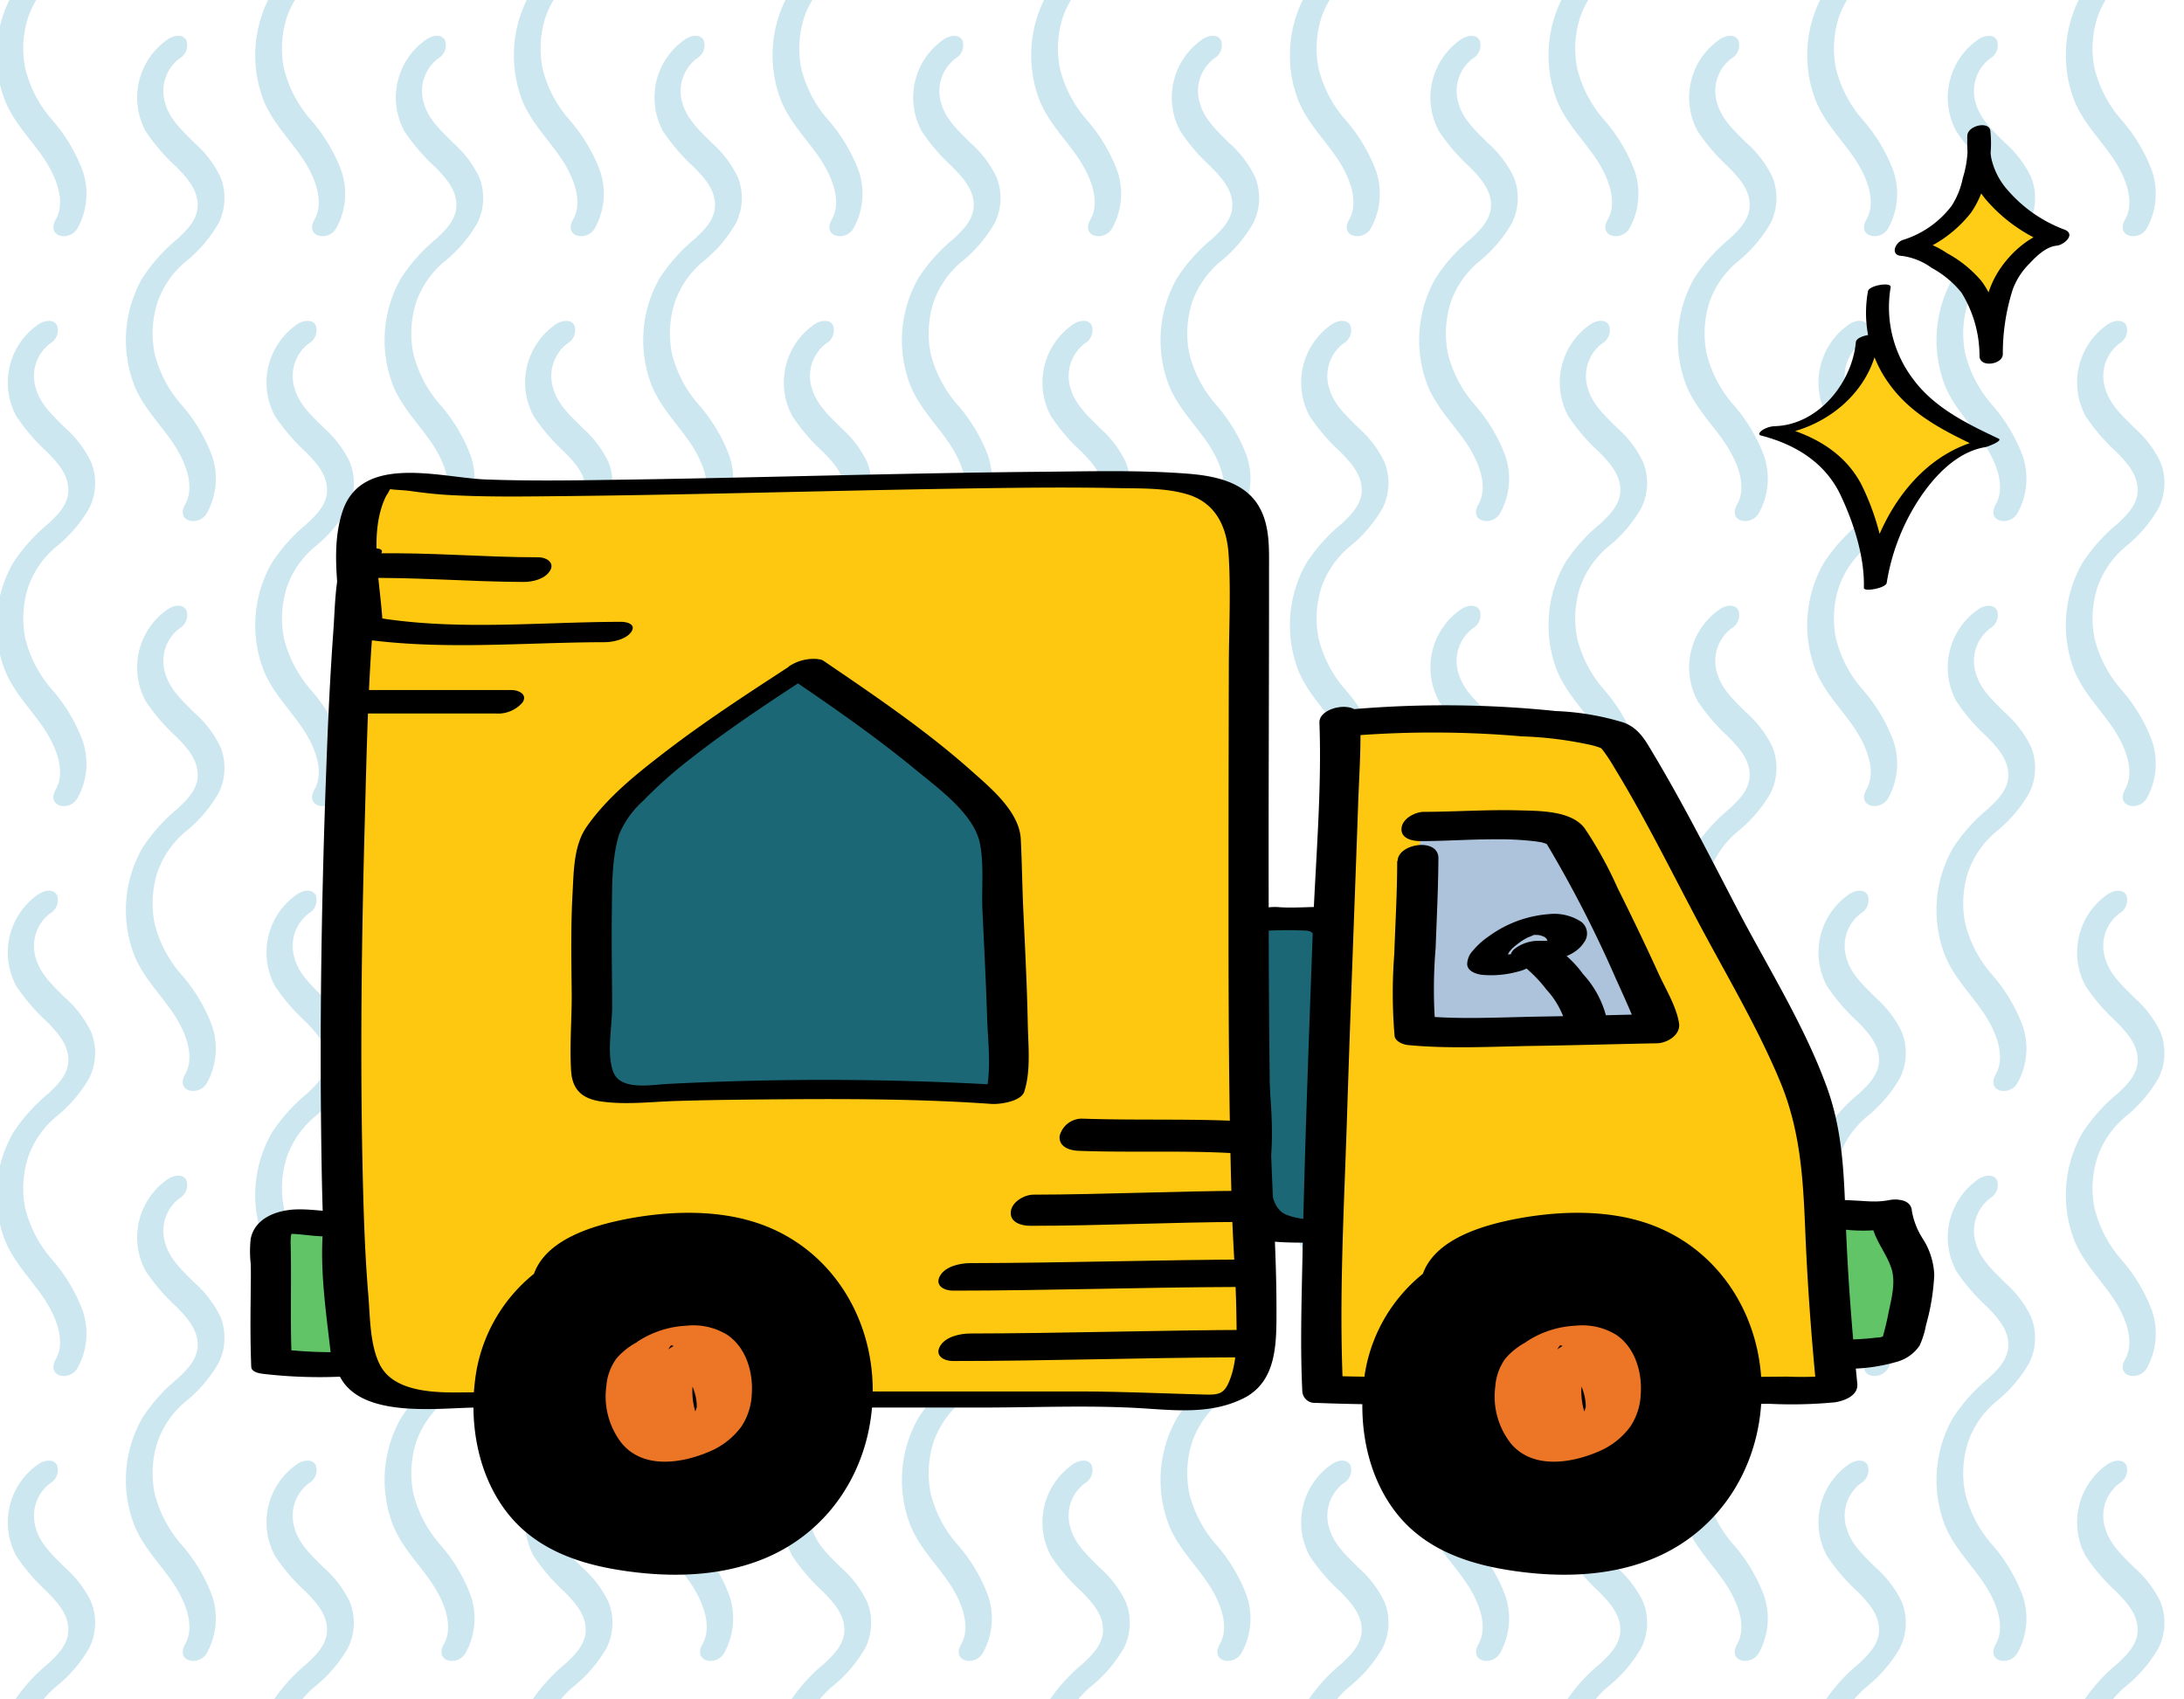
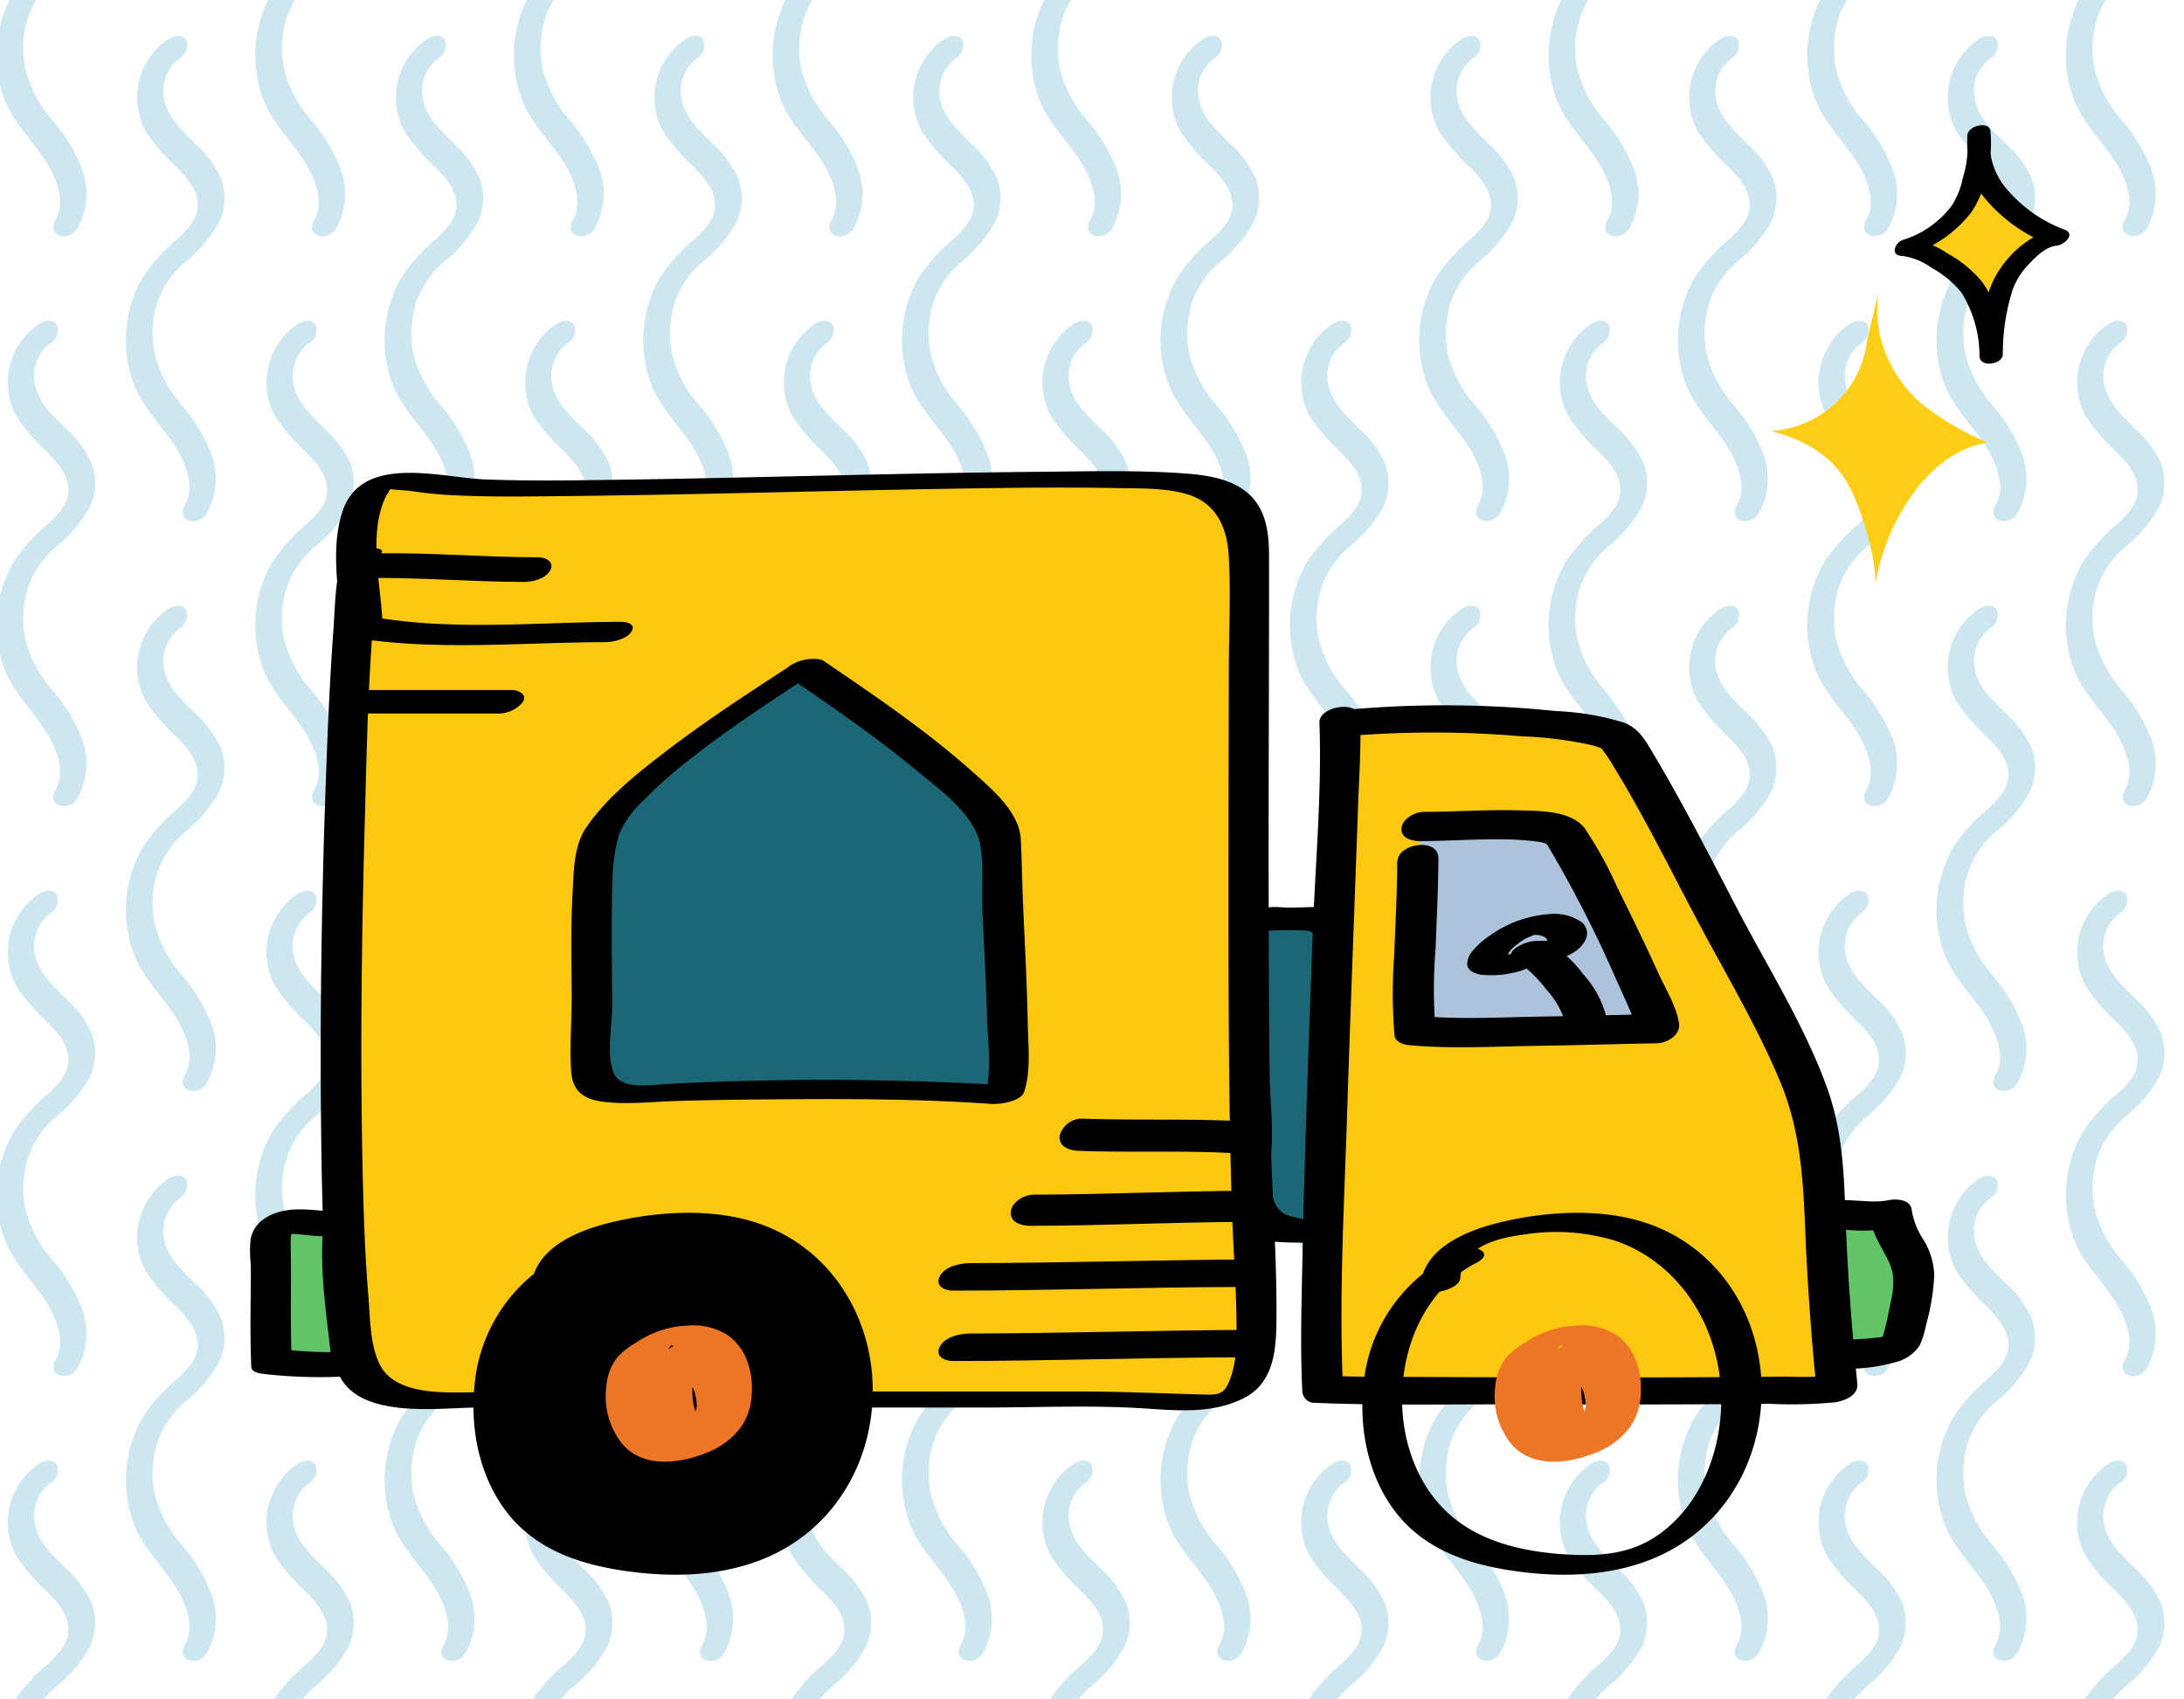
<svg xmlns="http://www.w3.org/2000/svg" width="275.55" height="214.39" viewBox="0 0 275.55 214.39">
  <defs>
    <clipPath id="clip-path">
      <rect id="Rectangle_2" data-name="Rectangle 2" width="275.55" height="214.39" transform="translate(49.72 88.51)" fill="none" />
    </clipPath>
  </defs>
  <g id="Group_21" data-name="Group 21" transform="translate(-758 -391)">
    <g id="Group_6" data-name="Group 6" transform="translate(708.28 302.49)" opacity="0.2">
      <g id="Group_5" data-name="Group 5" clip-path="url(#clip-path)">
        <g id="Group_4" data-name="Group 4">
          <path id="Path_10" data-name="Path 10" d="M54.69,57.44a8.919,8.919,0,0,0-2.91,11.68,24.6,24.6,0,0,0,3.9,4.53c1.13,1.17,2.44,2.53,2.64,4.33.23,2.08-1.22,3.49-2.51,4.7a21.9,21.9,0,0,0-4.44,4.95,15.835,15.835,0,0,0-1.01,13.6c1.13,2.76,3.22,4.81,4.84,7.19,1.36,2,2.95,5.32,1.56,7.78-1.27,2.24,1.75,2.84,2.74,1.11a8.939,8.939,0,0,0,.63-7.3,20.929,20.929,0,0,0-3.87-6.42,15.379,15.379,0,0,1-3.36-6.47,12.833,12.833,0,0,1,.4-6.51,11.677,11.677,0,0,1,3.47-4.99,17.267,17.267,0,0,0,4.2-4.88,7.141,7.141,0,0,0,.25-5.83,13.6,13.6,0,0,0-3.28-4.32c-1.4-1.41-3.12-2.92-3.7-5.01a5.165,5.165,0,0,1,1.79-5.63,1.925,1.925,0,0,0,.89-2.29c-.45-.87-1.61-.61-2.23-.21h0Z" fill="#0688ba" />
          <path id="Path_11" data-name="Path 11" d="M71.01,93.39a8.919,8.919,0,0,0-2.91,11.68A24.6,24.6,0,0,0,72,109.6c1.13,1.17,2.44,2.53,2.64,4.33.23,2.08-1.22,3.49-2.51,4.7a21.9,21.9,0,0,0-4.44,4.95,15.835,15.835,0,0,0-1.01,13.6c1.13,2.76,3.22,4.81,4.84,7.19,1.36,2,2.95,5.32,1.56,7.78-1.27,2.24,1.75,2.84,2.74,1.11a8.939,8.939,0,0,0,.63-7.3,20.93,20.93,0,0,0-3.87-6.42,15.227,15.227,0,0,1-3.36-6.47,12.833,12.833,0,0,1,.4-6.51,11.677,11.677,0,0,1,3.47-4.99,17.267,17.267,0,0,0,4.2-4.88,7.141,7.141,0,0,0,.25-5.83,13.6,13.6,0,0,0-3.28-4.32c-1.4-1.41-3.12-2.92-3.7-5.01a5.165,5.165,0,0,1,1.79-5.63,1.925,1.925,0,0,0,.89-2.29c-.45-.87-1.61-.61-2.23-.21h0Z" fill="#0688ba" />
          <path id="Path_12" data-name="Path 12" d="M87.33,57.44a8.919,8.919,0,0,0-2.91,11.68,24.6,24.6,0,0,0,3.9,4.53c1.13,1.17,2.44,2.53,2.64,4.33.23,2.08-1.22,3.49-2.51,4.7a21.9,21.9,0,0,0-4.44,4.95A15.835,15.835,0,0,0,83,101.23c1.13,2.76,3.22,4.81,4.84,7.19,1.36,2,2.95,5.32,1.56,7.78-1.27,2.24,1.75,2.84,2.74,1.11a8.939,8.939,0,0,0,.63-7.3,20.93,20.93,0,0,0-3.87-6.42,15.379,15.379,0,0,1-3.36-6.47,12.833,12.833,0,0,1,.4-6.51,11.677,11.677,0,0,1,3.47-4.99,17.362,17.362,0,0,0,4.2-4.88,7.141,7.141,0,0,0,.25-5.83,13.6,13.6,0,0,0-3.28-4.32c-1.4-1.41-3.12-2.92-3.7-5.01a5.165,5.165,0,0,1,1.79-5.63,1.925,1.925,0,0,0,.89-2.29c-.45-.87-1.61-.61-2.23-.21h0Z" fill="#0688ba" />
          <path id="Path_13" data-name="Path 13" d="M103.65,93.39a8.919,8.919,0,0,0-2.91,11.68,24.6,24.6,0,0,0,3.9,4.53c1.13,1.17,2.44,2.53,2.64,4.33.23,2.08-1.22,3.49-2.51,4.7a21.9,21.9,0,0,0-4.44,4.95,15.835,15.835,0,0,0-1.01,13.6c1.13,2.76,3.22,4.81,4.84,7.19,1.36,2,2.95,5.32,1.56,7.78-1.27,2.24,1.75,2.84,2.74,1.11a8.939,8.939,0,0,0,.63-7.3,20.93,20.93,0,0,0-3.87-6.42,15.379,15.379,0,0,1-3.36-6.47,12.833,12.833,0,0,1,.4-6.51,11.677,11.677,0,0,1,3.47-4.99,17.362,17.362,0,0,0,4.2-4.88,7.141,7.141,0,0,0,.25-5.83,13.6,13.6,0,0,0-3.28-4.32c-1.4-1.41-3.12-2.92-3.7-5.01a5.143,5.143,0,0,1,1.79-5.63,1.925,1.925,0,0,0,.89-2.29c-.45-.87-1.61-.61-2.23-.21h0Z" fill="#0688ba" />
          <path id="Path_14" data-name="Path 14" d="M119.96,57.44a8.919,8.919,0,0,0-2.91,11.68,24.6,24.6,0,0,0,3.9,4.53c1.13,1.17,2.44,2.53,2.64,4.33.23,2.08-1.22,3.49-2.51,4.7a21.9,21.9,0,0,0-4.44,4.95,15.835,15.835,0,0,0-1.01,13.6c1.13,2.76,3.22,4.81,4.84,7.19,1.36,2,2.95,5.32,1.56,7.78-1.27,2.24,1.75,2.84,2.74,1.11a8.939,8.939,0,0,0,.63-7.3,20.93,20.93,0,0,0-3.87-6.42,15.227,15.227,0,0,1-3.36-6.47,12.833,12.833,0,0,1,.4-6.51,11.677,11.677,0,0,1,3.47-4.99,17.362,17.362,0,0,0,4.2-4.88,7.141,7.141,0,0,0,.25-5.83,13.6,13.6,0,0,0-3.28-4.32c-1.4-1.41-3.12-2.92-3.7-5.01a5.165,5.165,0,0,1,1.79-5.63,1.925,1.925,0,0,0,.89-2.29c-.44-.85-1.61-.61-2.23-.21h0Z" fill="#0688ba" />
          <path id="Path_15" data-name="Path 15" d="M136.28,93.39a8.919,8.919,0,0,0-2.91,11.68,24.6,24.6,0,0,0,3.9,4.53c1.13,1.17,2.44,2.53,2.64,4.33.23,2.08-1.22,3.49-2.51,4.7a21.9,21.9,0,0,0-4.44,4.95,15.835,15.835,0,0,0-1.01,13.6c1.13,2.76,3.22,4.81,4.84,7.19,1.36,2,2.95,5.32,1.56,7.78-1.27,2.24,1.75,2.84,2.74,1.11a8.939,8.939,0,0,0,.63-7.3,20.93,20.93,0,0,0-3.87-6.42,15.227,15.227,0,0,1-3.36-6.47,12.833,12.833,0,0,1,.4-6.51,11.676,11.676,0,0,1,3.47-4.99,17.267,17.267,0,0,0,4.2-4.88,7.141,7.141,0,0,0,.25-5.83,13.6,13.6,0,0,0-3.28-4.32c-1.4-1.41-3.12-2.92-3.7-5.01a5.165,5.165,0,0,1,1.79-5.63,1.925,1.925,0,0,0,.89-2.29c-.45-.87-1.61-.61-2.23-.21h0Z" fill="#0688ba" />
          <path id="Path_16" data-name="Path 16" d="M152.6,57.44a8.919,8.919,0,0,0-2.91,11.68,24.6,24.6,0,0,0,3.9,4.53c1.13,1.17,2.44,2.53,2.64,4.33.23,2.08-1.22,3.49-2.51,4.7a21.9,21.9,0,0,0-4.44,4.95,15.835,15.835,0,0,0-1.01,13.6c1.13,2.76,3.22,4.81,4.84,7.19,1.36,2,2.95,5.32,1.56,7.78-1.27,2.24,1.75,2.84,2.74,1.11a8.939,8.939,0,0,0,.63-7.3,20.93,20.93,0,0,0-3.87-6.42,15.379,15.379,0,0,1-3.36-6.47,12.833,12.833,0,0,1,.4-6.51,11.807,11.807,0,0,1,3.47-4.99,17.362,17.362,0,0,0,4.2-4.88,7.141,7.141,0,0,0,.25-5.83,13.6,13.6,0,0,0-3.28-4.32c-1.4-1.41-3.12-2.92-3.7-5.01a5.143,5.143,0,0,1,1.79-5.63,1.925,1.925,0,0,0,.89-2.29c-.44-.85-1.61-.61-2.23-.21h0Z" fill="#0688ba" />
          <path id="Path_17" data-name="Path 17" d="M168.92,93.39a8.919,8.919,0,0,0-2.91,11.68,24.6,24.6,0,0,0,3.9,4.53c1.13,1.17,2.44,2.53,2.64,4.33.23,2.08-1.22,3.49-2.51,4.7a21.9,21.9,0,0,0-4.44,4.95,15.835,15.835,0,0,0-1.01,13.6c1.13,2.76,3.22,4.81,4.84,7.19,1.36,2,2.95,5.32,1.56,7.78-1.27,2.24,1.75,2.84,2.74,1.11a8.939,8.939,0,0,0,.63-7.3,20.93,20.93,0,0,0-3.87-6.42,15.379,15.379,0,0,1-3.36-6.47,12.833,12.833,0,0,1,.4-6.51,11.807,11.807,0,0,1,3.47-4.99,17.362,17.362,0,0,0,4.2-4.88,7.141,7.141,0,0,0,.25-5.83,13.6,13.6,0,0,0-3.28-4.32c-1.4-1.41-3.12-2.92-3.7-5.01a5.165,5.165,0,0,1,1.79-5.63,1.925,1.925,0,0,0,.89-2.29c-.44-.85-1.61-.61-2.23-.21h0Z" fill="#0688ba" />
          <path id="Path_18" data-name="Path 18" d="M185.23,57.44a8.919,8.919,0,0,0-2.91,11.68,24.6,24.6,0,0,0,3.9,4.53c1.13,1.17,2.44,2.53,2.64,4.33.23,2.08-1.22,3.49-2.51,4.7a21.9,21.9,0,0,0-4.44,4.95,15.835,15.835,0,0,0-1.01,13.6c1.13,2.76,3.22,4.81,4.84,7.19,1.36,2,2.95,5.32,1.56,7.78-1.27,2.24,1.75,2.84,2.74,1.11a8.939,8.939,0,0,0,.63-7.3,20.93,20.93,0,0,0-3.87-6.42,15.379,15.379,0,0,1-3.36-6.47,12.833,12.833,0,0,1,.4-6.51,11.676,11.676,0,0,1,3.47-4.99,17.267,17.267,0,0,0,4.2-4.88,7.141,7.141,0,0,0,.25-5.83,13.6,13.6,0,0,0-3.28-4.32c-1.4-1.41-3.12-2.92-3.7-5.01a5.165,5.165,0,0,1,1.79-5.63,1.925,1.925,0,0,0,.89-2.29c-.45-.87-1.61-.61-2.23-.21h0Z" fill="#0688ba" />
          <path id="Path_19" data-name="Path 19" d="M201.55,93.39a8.919,8.919,0,0,0-2.91,11.68,24.6,24.6,0,0,0,3.9,4.53c1.13,1.17,2.44,2.53,2.64,4.33.23,2.08-1.22,3.49-2.51,4.7a21.9,21.9,0,0,0-4.44,4.95,15.835,15.835,0,0,0-1.01,13.6c1.13,2.76,3.22,4.81,4.84,7.19,1.36,2,2.95,5.32,1.56,7.78-1.27,2.24,1.75,2.84,2.74,1.11a8.939,8.939,0,0,0,.63-7.3,20.93,20.93,0,0,0-3.87-6.42,15.379,15.379,0,0,1-3.36-6.47,12.833,12.833,0,0,1,.4-6.51,11.807,11.807,0,0,1,3.47-4.99,17.267,17.267,0,0,0,4.2-4.88,7.141,7.141,0,0,0,.25-5.83,13.6,13.6,0,0,0-3.28-4.32c-1.4-1.41-3.12-2.92-3.7-5.01a5.165,5.165,0,0,1,1.79-5.63,1.925,1.925,0,0,0,.89-2.29c-.45-.87-1.61-.61-2.23-.21h0Z" fill="#0688ba" />
-           <path id="Path_20" data-name="Path 20" d="M217.87,57.44a8.919,8.919,0,0,0-2.91,11.68,24.6,24.6,0,0,0,3.9,4.53c1.13,1.17,2.44,2.53,2.64,4.33.23,2.08-1.22,3.49-2.51,4.7a21.9,21.9,0,0,0-4.44,4.95,15.835,15.835,0,0,0-1.01,13.6c1.13,2.76,3.22,4.81,4.84,7.19,1.36,2,2.95,5.32,1.56,7.78-1.27,2.24,1.75,2.84,2.74,1.11a8.939,8.939,0,0,0,.63-7.3,20.93,20.93,0,0,0-3.87-6.42,15.227,15.227,0,0,1-3.36-6.47,12.833,12.833,0,0,1,.4-6.51,11.676,11.676,0,0,1,3.47-4.99,17.362,17.362,0,0,0,4.2-4.88,7.141,7.141,0,0,0,.25-5.83,13.6,13.6,0,0,0-3.28-4.32c-1.4-1.41-3.12-2.92-3.7-5.01a5.143,5.143,0,0,1,1.79-5.63,1.925,1.925,0,0,0,.89-2.29c-.44-.85-1.61-.61-2.23-.21h0Z" fill="#0688ba" />
          <path id="Path_21" data-name="Path 21" d="M234.18,93.39a8.919,8.919,0,0,0-2.91,11.68,24.6,24.6,0,0,0,3.9,4.53c1.13,1.17,2.44,2.53,2.64,4.33.23,2.08-1.22,3.49-2.51,4.7a21.9,21.9,0,0,0-4.44,4.95,15.835,15.835,0,0,0-1.01,13.6c1.13,2.76,3.22,4.81,4.84,7.19,1.36,2,2.95,5.32,1.56,7.78-1.27,2.24,1.75,2.84,2.74,1.11a8.939,8.939,0,0,0,.63-7.3,20.93,20.93,0,0,0-3.87-6.42,15.227,15.227,0,0,1-3.36-6.47,12.833,12.833,0,0,1,.4-6.51,11.676,11.676,0,0,1,3.47-4.99,17.362,17.362,0,0,0,4.2-4.88,7.141,7.141,0,0,0,.25-5.83,13.6,13.6,0,0,0-3.28-4.32c-1.4-1.41-3.12-2.92-3.7-5.01a5.165,5.165,0,0,1,1.79-5.63,1.925,1.925,0,0,0,.89-2.29c-.44-.85-1.61-.61-2.23-.21h0Z" fill="#0688ba" />
          <path id="Path_22" data-name="Path 22" d="M250.5,57.44a8.919,8.919,0,0,0-2.91,11.68,24.6,24.6,0,0,0,3.9,4.53c1.13,1.17,2.44,2.53,2.64,4.33.23,2.08-1.22,3.49-2.51,4.7a21.9,21.9,0,0,0-4.44,4.95,15.835,15.835,0,0,0-1.01,13.6c1.13,2.76,3.22,4.81,4.84,7.19,1.36,2,2.95,5.32,1.56,7.78-1.27,2.24,1.75,2.84,2.74,1.11a8.939,8.939,0,0,0,.63-7.3,20.929,20.929,0,0,0-3.87-6.42,15.379,15.379,0,0,1-3.36-6.47,12.833,12.833,0,0,1,.4-6.51,11.676,11.676,0,0,1,3.47-4.99,17.362,17.362,0,0,0,4.2-4.88,7.141,7.141,0,0,0,.25-5.83,13.6,13.6,0,0,0-3.28-4.32c-1.4-1.41-3.12-2.92-3.7-5.01a5.143,5.143,0,0,1,1.79-5.63,1.925,1.925,0,0,0,.89-2.29c-.45-.87-1.61-.61-2.23-.21h0Z" fill="#0688ba" />
          <path id="Path_23" data-name="Path 23" d="M266.82,93.39a8.919,8.919,0,0,0-2.91,11.68,24.6,24.6,0,0,0,3.9,4.53c1.13,1.17,2.44,2.53,2.64,4.33.23,2.08-1.22,3.49-2.51,4.7a21.9,21.9,0,0,0-4.44,4.95,15.835,15.835,0,0,0-1.01,13.6c1.13,2.76,3.22,4.81,4.84,7.19,1.36,2,2.95,5.32,1.56,7.78-1.27,2.24,1.75,2.84,2.74,1.11a8.939,8.939,0,0,0,.63-7.3,20.929,20.929,0,0,0-3.87-6.42,15.379,15.379,0,0,1-3.36-6.47,12.833,12.833,0,0,1,.4-6.51,11.676,11.676,0,0,1,3.47-4.99,17.362,17.362,0,0,0,4.2-4.88,7.141,7.141,0,0,0,.25-5.83,13.6,13.6,0,0,0-3.28-4.32c-1.4-1.41-3.12-2.92-3.7-5.01a5.143,5.143,0,0,1,1.79-5.63,1.925,1.925,0,0,0,.89-2.29c-.45-.87-1.61-.61-2.23-.21h0Z" fill="#0688ba" />
          <path id="Path_24" data-name="Path 24" d="M283.14,57.44a8.919,8.919,0,0,0-2.91,11.68,24.6,24.6,0,0,0,3.9,4.53c1.13,1.17,2.44,2.53,2.64,4.33.23,2.08-1.22,3.49-2.51,4.7a21.9,21.9,0,0,0-4.44,4.95,15.835,15.835,0,0,0-1.01,13.6c1.13,2.76,3.22,4.81,4.84,7.19,1.36,2,2.95,5.32,1.56,7.78-1.27,2.24,1.75,2.84,2.74,1.11a8.939,8.939,0,0,0,.63-7.3,20.929,20.929,0,0,0-3.87-6.42,15.379,15.379,0,0,1-3.36-6.47,12.833,12.833,0,0,1,.4-6.51,11.676,11.676,0,0,1,3.47-4.99,17.267,17.267,0,0,0,4.2-4.88,7.141,7.141,0,0,0,.25-5.83,13.6,13.6,0,0,0-3.28-4.32c-1.4-1.41-3.12-2.92-3.7-5.01a5.165,5.165,0,0,1,1.79-5.63,1.925,1.925,0,0,0,.89-2.29c-.45-.87-1.61-.61-2.23-.21h0Z" fill="#0688ba" />
          <path id="Path_25" data-name="Path 25" d="M299.45,93.39a8.919,8.919,0,0,0-2.91,11.68,24.6,24.6,0,0,0,3.9,4.53c1.13,1.17,2.44,2.53,2.64,4.33.23,2.08-1.22,3.49-2.51,4.7a21.9,21.9,0,0,0-4.44,4.95,15.835,15.835,0,0,0-1.01,13.6c1.13,2.76,3.22,4.81,4.84,7.19,1.36,2,2.95,5.32,1.56,7.78-1.27,2.24,1.75,2.84,2.74,1.11a8.939,8.939,0,0,0,.63-7.3,20.929,20.929,0,0,0-3.87-6.42,15.379,15.379,0,0,1-3.36-6.47,12.833,12.833,0,0,1,.4-6.51,11.676,11.676,0,0,1,3.47-4.99,17.267,17.267,0,0,0,4.2-4.88,7.141,7.141,0,0,0,.25-5.83,13.6,13.6,0,0,0-3.28-4.32c-1.4-1.41-3.12-2.92-3.7-5.01a5.165,5.165,0,0,1,1.79-5.63,1.925,1.925,0,0,0,.89-2.29c-.44-.85-1.61-.61-2.23-.21h0Z" fill="#0688ba" />
          <path id="Path_26" data-name="Path 26" d="M315.77,57.44a8.919,8.919,0,0,0-2.91,11.68,24.6,24.6,0,0,0,3.9,4.53c1.13,1.17,2.44,2.53,2.64,4.33.23,2.08-1.22,3.49-2.51,4.7a21.9,21.9,0,0,0-4.44,4.95,15.835,15.835,0,0,0-1.01,13.6c1.13,2.76,3.22,4.81,4.84,7.19,1.36,2,2.95,5.32,1.56,7.78-1.27,2.24,1.75,2.84,2.74,1.11a8.939,8.939,0,0,0,.63-7.3,20.929,20.929,0,0,0-3.87-6.42,15.379,15.379,0,0,1-3.36-6.47,12.833,12.833,0,0,1,.4-6.51,11.676,11.676,0,0,1,3.47-4.99,17.362,17.362,0,0,0,4.2-4.88,7.141,7.141,0,0,0,.25-5.83,13.6,13.6,0,0,0-3.28-4.32c-1.4-1.41-3.12-2.92-3.7-5.01a5.165,5.165,0,0,1,1.79-5.63,1.925,1.925,0,0,0,.89-2.29c-.44-.85-1.61-.61-2.23-.21h0Z" fill="#0688ba" />
          <path id="Path_27" data-name="Path 27" d="M332.09,93.39a8.919,8.919,0,0,0-2.91,11.68,24.6,24.6,0,0,0,3.9,4.53c1.13,1.17,2.44,2.53,2.64,4.33.23,2.08-1.22,3.49-2.51,4.7a21.9,21.9,0,0,0-4.44,4.95,15.835,15.835,0,0,0-1.01,13.6c1.13,2.76,3.22,4.81,4.84,7.19,1.36,2,2.95,5.32,1.56,7.78-1.27,2.24,1.75,2.84,2.74,1.11a8.939,8.939,0,0,0,.63-7.3,20.929,20.929,0,0,0-3.87-6.42,15.379,15.379,0,0,1-3.36-6.47,12.833,12.833,0,0,1,.4-6.51,11.676,11.676,0,0,1,3.47-4.99,17.362,17.362,0,0,0,4.2-4.88,7.141,7.141,0,0,0,.25-5.83,13.6,13.6,0,0,0-3.28-4.32c-1.4-1.41-3.12-2.92-3.7-5.01a5.165,5.165,0,0,1,1.79-5.63,1.925,1.925,0,0,0,.89-2.29c-.45-.87-1.61-.61-2.23-.21h0Z" fill="#0688ba" />
          <path id="Path_28" data-name="Path 28" d="M348.41,57.44a8.919,8.919,0,0,0-2.91,11.68,24.6,24.6,0,0,0,3.9,4.53c1.13,1.17,2.44,2.53,2.64,4.33.23,2.08-1.22,3.49-2.51,4.7a21.9,21.9,0,0,0-4.44,4.95,15.835,15.835,0,0,0-1.01,13.6c1.13,2.76,3.22,4.81,4.84,7.19,1.36,2,2.95,5.32,1.56,7.78-1.27,2.24,1.75,2.84,2.74,1.11a8.939,8.939,0,0,0,.63-7.3,20.929,20.929,0,0,0-3.87-6.42,15.226,15.226,0,0,1-3.36-6.47,12.833,12.833,0,0,1,.4-6.51,11.676,11.676,0,0,1,3.47-4.99,17.267,17.267,0,0,0,4.2-4.88,7.141,7.141,0,0,0,.25-5.83,13.6,13.6,0,0,0-3.28-4.32c-1.4-1.41-3.12-2.92-3.7-5.01a5.143,5.143,0,0,1,1.79-5.63,1.925,1.925,0,0,0,.89-2.29c-.45-.87-1.61-.61-2.23-.21h0Z" fill="#0688ba" />
          <path id="Path_29" data-name="Path 29" d="M364.72,93.39a8.919,8.919,0,0,0-2.91,11.68,24.6,24.6,0,0,0,3.9,4.53c1.13,1.17,2.44,2.53,2.64,4.33.23,2.08-1.22,3.49-2.51,4.7a21.9,21.9,0,0,0-4.44,4.95,15.835,15.835,0,0,0-1.01,13.6c1.13,2.76,3.22,4.81,4.84,7.19,1.36,2,2.95,5.32,1.56,7.78-1.27,2.24,1.75,2.84,2.74,1.11a8.939,8.939,0,0,0,.63-7.3,20.929,20.929,0,0,0-3.87-6.42,15.226,15.226,0,0,1-3.36-6.47,12.833,12.833,0,0,1,.4-6.51,11.676,11.676,0,0,1,3.47-4.99,17.362,17.362,0,0,0,4.2-4.88,7.141,7.141,0,0,0,.25-5.83,13.6,13.6,0,0,0-3.28-4.32c-1.4-1.41-3.12-2.92-3.7-5.01a5.165,5.165,0,0,1,1.79-5.63,1.925,1.925,0,0,0,.89-2.29c-.44-.85-1.61-.61-2.23-.21h0Z" fill="#0688ba" />
          <path id="Path_30" data-name="Path 30" d="M54.69,129.35a8.919,8.919,0,0,0-2.91,11.68,24.6,24.6,0,0,0,3.9,4.53c1.13,1.17,2.44,2.53,2.64,4.33.23,2.08-1.22,3.49-2.51,4.7a21.9,21.9,0,0,0-4.44,4.95,15.835,15.835,0,0,0-1.01,13.6c1.13,2.76,3.22,4.81,4.84,7.19,1.36,2,2.95,5.32,1.56,7.78-1.27,2.24,1.75,2.84,2.74,1.11a8.939,8.939,0,0,0,.63-7.3,20.93,20.93,0,0,0-3.87-6.42,15.379,15.379,0,0,1-3.36-6.47,12.833,12.833,0,0,1,.4-6.51,11.677,11.677,0,0,1,3.47-4.99,17.267,17.267,0,0,0,4.2-4.88,7.141,7.141,0,0,0,.25-5.83,13.6,13.6,0,0,0-3.28-4.32c-1.4-1.41-3.12-2.92-3.7-5.01a5.165,5.165,0,0,1,1.79-5.63,1.925,1.925,0,0,0,.89-2.29c-.44-.85-1.61-.61-2.23-.21h0Z" fill="#0688ba" />
          <path id="Path_31" data-name="Path 31" d="M71.01,165.3a8.919,8.919,0,0,0-2.91,11.68,24.6,24.6,0,0,0,3.9,4.53c1.13,1.17,2.44,2.53,2.64,4.33.23,2.08-1.22,3.49-2.51,4.7a21.9,21.9,0,0,0-4.44,4.95,15.835,15.835,0,0,0-1.01,13.6c1.13,2.76,3.22,4.81,4.84,7.19,1.36,2,2.95,5.32,1.56,7.78-1.27,2.24,1.75,2.84,2.74,1.11a8.939,8.939,0,0,0,.63-7.3,20.93,20.93,0,0,0-3.87-6.42,15.227,15.227,0,0,1-3.36-6.47,12.833,12.833,0,0,1,.4-6.51,11.677,11.677,0,0,1,3.47-4.99,17.362,17.362,0,0,0,4.2-4.88,7.141,7.141,0,0,0,.25-5.83,13.6,13.6,0,0,0-3.28-4.32c-1.4-1.41-3.12-2.92-3.7-5.01a5.165,5.165,0,0,1,1.79-5.63,1.925,1.925,0,0,0,.89-2.29c-.45-.87-1.61-.61-2.23-.21h0Z" fill="#0688ba" />
          <path id="Path_32" data-name="Path 32" d="M87.33,129.35a8.919,8.919,0,0,0-2.91,11.68,24.6,24.6,0,0,0,3.9,4.53c1.13,1.17,2.44,2.53,2.64,4.33.23,2.08-1.22,3.49-2.51,4.7a21.9,21.9,0,0,0-4.44,4.95A15.835,15.835,0,0,0,83,173.14c1.13,2.76,3.22,4.81,4.84,7.19,1.36,2,2.95,5.32,1.56,7.78-1.27,2.24,1.75,2.84,2.74,1.11a8.939,8.939,0,0,0,.63-7.3,20.93,20.93,0,0,0-3.87-6.42,15.379,15.379,0,0,1-3.36-6.47,12.833,12.833,0,0,1,.4-6.51,11.677,11.677,0,0,1,3.47-4.99,17.362,17.362,0,0,0,4.2-4.88,7.141,7.141,0,0,0,.25-5.83,13.6,13.6,0,0,0-3.28-4.32c-1.4-1.41-3.12-2.92-3.7-5.01a5.165,5.165,0,0,1,1.79-5.63,1.925,1.925,0,0,0,.89-2.29c-.45-.87-1.61-.61-2.23-.21h0Z" fill="#0688ba" />
          <path id="Path_33" data-name="Path 33" d="M103.65,165.3a8.919,8.919,0,0,0-2.91,11.68,24.6,24.6,0,0,0,3.9,4.53c1.13,1.17,2.44,2.53,2.64,4.33.23,2.08-1.22,3.49-2.51,4.7a21.9,21.9,0,0,0-4.44,4.95,15.835,15.835,0,0,0-1.01,13.6c1.13,2.76,3.22,4.81,4.84,7.19,1.36,2,2.95,5.32,1.56,7.78-1.27,2.24,1.75,2.84,2.74,1.11a8.939,8.939,0,0,0,.63-7.3,20.93,20.93,0,0,0-3.87-6.42,15.379,15.379,0,0,1-3.36-6.47,12.833,12.833,0,0,1,.4-6.51,11.677,11.677,0,0,1,3.47-4.99,17.362,17.362,0,0,0,4.2-4.88,7.141,7.141,0,0,0,.25-5.83,13.6,13.6,0,0,0-3.28-4.32c-1.4-1.41-3.12-2.92-3.7-5.01a5.143,5.143,0,0,1,1.79-5.63,1.925,1.925,0,0,0,.89-2.29c-.45-.87-1.61-.61-2.23-.21h0Z" fill="#0688ba" />
          <path id="Path_34" data-name="Path 34" d="M119.96,129.35a8.919,8.919,0,0,0-2.91,11.68,24.6,24.6,0,0,0,3.9,4.53c1.13,1.17,2.44,2.53,2.64,4.33.23,2.08-1.22,3.49-2.51,4.7a21.9,21.9,0,0,0-4.44,4.95,15.835,15.835,0,0,0-1.01,13.6c1.13,2.76,3.22,4.81,4.84,7.19,1.36,2,2.95,5.32,1.56,7.78-1.27,2.24,1.75,2.84,2.74,1.11a8.939,8.939,0,0,0,.63-7.3,20.93,20.93,0,0,0-3.87-6.42,15.379,15.379,0,0,1-3.36-6.47,12.833,12.833,0,0,1,.4-6.51,11.677,11.677,0,0,1,3.47-4.99,17.362,17.362,0,0,0,4.2-4.88,7.141,7.141,0,0,0,.25-5.83,13.6,13.6,0,0,0-3.28-4.32c-1.4-1.41-3.12-2.92-3.7-5.01a5.165,5.165,0,0,1,1.79-5.63,1.925,1.925,0,0,0,.89-2.29c-.44-.85-1.61-.61-2.23-.21h0Z" fill="#0688ba" />
          <path id="Path_35" data-name="Path 35" d="M136.28,165.3a8.919,8.919,0,0,0-2.91,11.68,24.6,24.6,0,0,0,3.9,4.53c1.13,1.17,2.44,2.53,2.64,4.33.23,2.08-1.22,3.49-2.51,4.7a21.9,21.9,0,0,0-4.44,4.95,15.835,15.835,0,0,0-1.01,13.6c1.13,2.76,3.22,4.81,4.84,7.19,1.36,2,2.95,5.32,1.56,7.78-1.27,2.24,1.75,2.84,2.74,1.11a8.939,8.939,0,0,0,.63-7.3,20.93,20.93,0,0,0-3.87-6.42,15.227,15.227,0,0,1-3.36-6.47,12.833,12.833,0,0,1,.4-6.51,11.677,11.677,0,0,1,3.47-4.99,17.267,17.267,0,0,0,4.2-4.88,7.141,7.141,0,0,0,.25-5.83,13.6,13.6,0,0,0-3.28-4.32c-1.4-1.41-3.12-2.92-3.7-5.01a5.165,5.165,0,0,1,1.79-5.63,1.925,1.925,0,0,0,.89-2.29c-.45-.87-1.61-.61-2.23-.21h0Z" fill="#0688ba" />
          <path id="Path_36" data-name="Path 36" d="M152.6,129.35a8.919,8.919,0,0,0-2.91,11.68,24.6,24.6,0,0,0,3.9,4.53c1.13,1.17,2.44,2.53,2.64,4.33.23,2.08-1.22,3.49-2.51,4.7a21.9,21.9,0,0,0-4.44,4.95,15.835,15.835,0,0,0-1.01,13.6c1.13,2.76,3.22,4.81,4.84,7.19,1.36,2,2.95,5.32,1.56,7.78-1.27,2.24,1.75,2.84,2.74,1.11a8.939,8.939,0,0,0,.63-7.3,20.93,20.93,0,0,0-3.87-6.42,15.379,15.379,0,0,1-3.36-6.47,12.833,12.833,0,0,1,.4-6.51,11.677,11.677,0,0,1,3.47-4.99,17.362,17.362,0,0,0,4.2-4.88,7.141,7.141,0,0,0,.25-5.83,13.6,13.6,0,0,0-3.28-4.32c-1.4-1.41-3.12-2.92-3.7-5.01a5.143,5.143,0,0,1,1.79-5.63,1.925,1.925,0,0,0,.89-2.29c-.44-.85-1.61-.61-2.23-.21h0Z" fill="#0688ba" />
          <path id="Path_37" data-name="Path 37" d="M168.92,165.3a8.919,8.919,0,0,0-2.91,11.68,24.6,24.6,0,0,0,3.9,4.53c1.13,1.17,2.44,2.53,2.64,4.33.23,2.08-1.22,3.49-2.51,4.7a21.9,21.9,0,0,0-4.44,4.95,15.835,15.835,0,0,0-1.01,13.6c1.13,2.76,3.22,4.81,4.84,7.19,1.36,2,2.95,5.32,1.56,7.78-1.27,2.24,1.75,2.84,2.74,1.11a8.939,8.939,0,0,0,.63-7.3,20.93,20.93,0,0,0-3.87-6.42,15.379,15.379,0,0,1-3.36-6.47,12.833,12.833,0,0,1,.4-6.51,11.677,11.677,0,0,1,3.47-4.99,17.362,17.362,0,0,0,4.2-4.88,7.141,7.141,0,0,0,.25-5.83,13.6,13.6,0,0,0-3.28-4.32c-1.4-1.41-3.12-2.92-3.7-5.01a5.165,5.165,0,0,1,1.79-5.63,1.925,1.925,0,0,0,.89-2.29c-.44-.85-1.61-.61-2.23-.21h0Z" fill="#0688ba" />
          <path id="Path_38" data-name="Path 38" d="M185.23,129.35a8.919,8.919,0,0,0-2.91,11.68,24.6,24.6,0,0,0,3.9,4.53c1.13,1.17,2.44,2.53,2.64,4.33.23,2.08-1.22,3.49-2.51,4.7a21.9,21.9,0,0,0-4.44,4.95,15.835,15.835,0,0,0-1.01,13.6c1.13,2.76,3.22,4.81,4.84,7.19,1.36,2,2.95,5.32,1.56,7.78-1.27,2.24,1.75,2.84,2.74,1.11a8.939,8.939,0,0,0,.63-7.3,20.93,20.93,0,0,0-3.87-6.42,15.227,15.227,0,0,1-3.36-6.47,12.833,12.833,0,0,1,.4-6.51,11.807,11.807,0,0,1,3.47-4.99,17.362,17.362,0,0,0,4.2-4.88,7.141,7.141,0,0,0,.25-5.83,13.6,13.6,0,0,0-3.28-4.32c-1.4-1.41-3.12-2.92-3.7-5.01a5.165,5.165,0,0,1,1.79-5.63,1.925,1.925,0,0,0,.89-2.29c-.45-.87-1.61-.61-2.23-.21h0Z" fill="#0688ba" />
          <path id="Path_39" data-name="Path 39" d="M201.55,165.3a8.919,8.919,0,0,0-2.91,11.68,24.6,24.6,0,0,0,3.9,4.53c1.13,1.17,2.44,2.53,2.64,4.33.23,2.08-1.22,3.49-2.51,4.7a21.9,21.9,0,0,0-4.44,4.95,15.835,15.835,0,0,0-1.01,13.6c1.13,2.76,3.22,4.81,4.84,7.19,1.36,2,2.95,5.32,1.56,7.78-1.27,2.24,1.75,2.84,2.74,1.11a8.939,8.939,0,0,0,.63-7.3,20.93,20.93,0,0,0-3.87-6.42,15.379,15.379,0,0,1-3.36-6.47,12.833,12.833,0,0,1,.4-6.51,11.677,11.677,0,0,1,3.47-4.99,17.267,17.267,0,0,0,4.2-4.88,7.141,7.141,0,0,0,.25-5.83,13.6,13.6,0,0,0-3.28-4.32c-1.4-1.41-3.12-2.92-3.7-5.01a5.165,5.165,0,0,1,1.79-5.63,1.925,1.925,0,0,0,.89-2.29c-.45-.87-1.61-.61-2.23-.21h0Z" fill="#0688ba" />
          <path id="Path_40" data-name="Path 40" d="M217.87,129.35a8.919,8.919,0,0,0-2.91,11.68,24.6,24.6,0,0,0,3.9,4.53c1.13,1.17,2.44,2.53,2.64,4.33.23,2.08-1.22,3.49-2.51,4.7a21.9,21.9,0,0,0-4.44,4.95,15.835,15.835,0,0,0-1.01,13.6c1.13,2.76,3.22,4.81,4.84,7.19,1.36,2,2.95,5.32,1.56,7.78-1.27,2.24,1.75,2.84,2.74,1.11a8.939,8.939,0,0,0,.63-7.3,20.93,20.93,0,0,0-3.87-6.42,15.227,15.227,0,0,1-3.36-6.47,12.833,12.833,0,0,1,.4-6.51,11.677,11.677,0,0,1,3.47-4.99,17.362,17.362,0,0,0,4.2-4.88,7.141,7.141,0,0,0,.25-5.83,13.6,13.6,0,0,0-3.28-4.32c-1.4-1.41-3.12-2.92-3.7-5.01a5.143,5.143,0,0,1,1.79-5.63,1.925,1.925,0,0,0,.89-2.29c-.44-.85-1.61-.61-2.23-.21h0Z" fill="#0688ba" />
          <path id="Path_41" data-name="Path 41" d="M234.18,165.3a8.919,8.919,0,0,0-2.91,11.68,24.6,24.6,0,0,0,3.9,4.53c1.13,1.17,2.44,2.53,2.64,4.33.23,2.08-1.22,3.49-2.51,4.7a21.9,21.9,0,0,0-4.44,4.95,15.835,15.835,0,0,0-1.01,13.6c1.13,2.76,3.22,4.81,4.84,7.19,1.36,2,2.95,5.32,1.56,7.78-1.27,2.24,1.75,2.84,2.74,1.11a8.939,8.939,0,0,0,.63-7.3,20.93,20.93,0,0,0-3.87-6.42,15.227,15.227,0,0,1-3.36-6.47,12.833,12.833,0,0,1,.4-6.51,11.677,11.677,0,0,1,3.47-4.99,17.267,17.267,0,0,0,4.2-4.88,7.141,7.141,0,0,0,.25-5.83,13.6,13.6,0,0,0-3.28-4.32c-1.4-1.41-3.12-2.92-3.7-5.01a5.165,5.165,0,0,1,1.79-5.63,1.925,1.925,0,0,0,.89-2.29c-.44-.85-1.61-.61-2.23-.21h0Z" fill="#0688ba" />
          <path id="Path_42" data-name="Path 42" d="M250.5,129.35a8.919,8.919,0,0,0-2.91,11.68,24.6,24.6,0,0,0,3.9,4.53c1.13,1.17,2.44,2.53,2.64,4.33.23,2.08-1.22,3.49-2.51,4.7a21.9,21.9,0,0,0-4.44,4.95,15.835,15.835,0,0,0-1.01,13.6c1.13,2.76,3.22,4.81,4.84,7.19,1.36,2,2.95,5.32,1.56,7.78-1.27,2.24,1.75,2.84,2.74,1.11a8.939,8.939,0,0,0,.63-7.3,20.93,20.93,0,0,0-3.87-6.42,15.379,15.379,0,0,1-3.36-6.47,12.833,12.833,0,0,1,.4-6.51,11.677,11.677,0,0,1,3.47-4.99,17.362,17.362,0,0,0,4.2-4.88,7.141,7.141,0,0,0,.25-5.83,13.6,13.6,0,0,0-3.28-4.32c-1.4-1.41-3.12-2.92-3.7-5.01a5.165,5.165,0,0,1,1.79-5.63,1.925,1.925,0,0,0,.89-2.29c-.45-.87-1.61-.61-2.23-.21h0Z" fill="#0688ba" />
          <path id="Path_43" data-name="Path 43" d="M266.82,165.3a8.919,8.919,0,0,0-2.91,11.68,24.6,24.6,0,0,0,3.9,4.53c1.13,1.17,2.44,2.53,2.64,4.33.23,2.08-1.22,3.49-2.51,4.7a21.9,21.9,0,0,0-4.44,4.95,15.835,15.835,0,0,0-1.01,13.6c1.13,2.76,3.22,4.81,4.84,7.19,1.36,2,2.95,5.32,1.56,7.78-1.27,2.24,1.75,2.84,2.74,1.11a8.939,8.939,0,0,0,.63-7.3,20.929,20.929,0,0,0-3.87-6.42,15.379,15.379,0,0,1-3.36-6.47,12.833,12.833,0,0,1,.4-6.51,11.677,11.677,0,0,1,3.47-4.99,17.362,17.362,0,0,0,4.2-4.88,7.141,7.141,0,0,0,.25-5.83,13.6,13.6,0,0,0-3.28-4.32c-1.4-1.41-3.12-2.92-3.7-5.01a5.143,5.143,0,0,1,1.79-5.63,1.925,1.925,0,0,0,.89-2.29c-.45-.87-1.61-.61-2.23-.21h0Z" fill="#0688ba" />
          <path id="Path_44" data-name="Path 44" d="M283.14,129.35a8.919,8.919,0,0,0-2.91,11.68,24.6,24.6,0,0,0,3.9,4.53c1.13,1.17,2.44,2.53,2.64,4.33.23,2.08-1.22,3.49-2.51,4.7a21.9,21.9,0,0,0-4.44,4.95,15.835,15.835,0,0,0-1.01,13.6c1.13,2.76,3.22,4.81,4.84,7.19,1.36,2,2.95,5.32,1.56,7.78-1.27,2.24,1.75,2.84,2.74,1.11a8.939,8.939,0,0,0,.63-7.3,20.929,20.929,0,0,0-3.87-6.42,15.379,15.379,0,0,1-3.36-6.47,12.833,12.833,0,0,1,.4-6.51,11.677,11.677,0,0,1,3.47-4.99,17.362,17.362,0,0,0,4.2-4.88,7.141,7.141,0,0,0,.25-5.83,13.6,13.6,0,0,0-3.28-4.32c-1.4-1.41-3.12-2.92-3.7-5.01a5.165,5.165,0,0,1,1.79-5.63,1.925,1.925,0,0,0,.89-2.29c-.45-.87-1.61-.61-2.23-.21h0Z" fill="#0688ba" />
          <path id="Path_45" data-name="Path 45" d="M299.45,165.3a8.919,8.919,0,0,0-2.91,11.68,24.6,24.6,0,0,0,3.9,4.53c1.13,1.17,2.44,2.53,2.64,4.33.23,2.08-1.22,3.49-2.51,4.7a21.9,21.9,0,0,0-4.44,4.95,15.835,15.835,0,0,0-1.01,13.6c1.13,2.76,3.22,4.81,4.84,7.19,1.36,2,2.95,5.32,1.56,7.78-1.27,2.24,1.75,2.84,2.74,1.11a8.939,8.939,0,0,0,.63-7.3,20.929,20.929,0,0,0-3.87-6.42,15.379,15.379,0,0,1-3.36-6.47,12.833,12.833,0,0,1,.4-6.51,11.677,11.677,0,0,1,3.47-4.99,17.362,17.362,0,0,0,4.2-4.88,7.141,7.141,0,0,0,.25-5.83,13.6,13.6,0,0,0-3.28-4.32c-1.4-1.41-3.12-2.92-3.7-5.01a5.165,5.165,0,0,1,1.79-5.63,1.925,1.925,0,0,0,.89-2.29c-.44-.85-1.61-.61-2.23-.21h0Z" fill="#0688ba" />
          <path id="Path_46" data-name="Path 46" d="M315.77,129.35a8.919,8.919,0,0,0-2.91,11.68,24.6,24.6,0,0,0,3.9,4.53c1.13,1.17,2.44,2.53,2.64,4.33.23,2.08-1.22,3.49-2.51,4.7a21.9,21.9,0,0,0-4.44,4.95,15.835,15.835,0,0,0-1.01,13.6c1.13,2.76,3.22,4.81,4.84,7.19,1.36,2,2.95,5.32,1.56,7.78-1.27,2.24,1.75,2.84,2.74,1.11a8.939,8.939,0,0,0,.63-7.3,20.929,20.929,0,0,0-3.87-6.42,15.379,15.379,0,0,1-3.36-6.47,12.833,12.833,0,0,1,.4-6.51,11.677,11.677,0,0,1,3.47-4.99,17.362,17.362,0,0,0,4.2-4.88,7.141,7.141,0,0,0,.25-5.83,13.6,13.6,0,0,0-3.28-4.32c-1.4-1.41-3.12-2.92-3.7-5.01a5.165,5.165,0,0,1,1.79-5.63,1.925,1.925,0,0,0,.89-2.29c-.44-.85-1.61-.61-2.23-.21h0Z" fill="#0688ba" />
          <path id="Path_47" data-name="Path 47" d="M332.09,165.3a8.919,8.919,0,0,0-2.91,11.68,24.6,24.6,0,0,0,3.9,4.53c1.13,1.17,2.44,2.53,2.64,4.33.23,2.08-1.22,3.49-2.51,4.7a21.9,21.9,0,0,0-4.44,4.95,15.835,15.835,0,0,0-1.01,13.6c1.13,2.76,3.22,4.81,4.84,7.19,1.36,2,2.95,5.32,1.56,7.78-1.27,2.24,1.75,2.84,2.74,1.11a8.939,8.939,0,0,0,.63-7.3,20.929,20.929,0,0,0-3.87-6.42,15.379,15.379,0,0,1-3.36-6.47,12.833,12.833,0,0,1,.4-6.51,11.677,11.677,0,0,1,3.47-4.99,17.362,17.362,0,0,0,4.2-4.88,7.141,7.141,0,0,0,.25-5.83,13.6,13.6,0,0,0-3.28-4.32c-1.4-1.41-3.12-2.92-3.7-5.01a5.165,5.165,0,0,1,1.79-5.63,1.925,1.925,0,0,0,.89-2.29c-.45-.87-1.61-.61-2.23-.21h0Z" fill="#0688ba" />
          <path id="Path_48" data-name="Path 48" d="M348.41,129.35a8.919,8.919,0,0,0-2.91,11.68,24.6,24.6,0,0,0,3.9,4.53c1.13,1.17,2.44,2.53,2.64,4.33.23,2.08-1.22,3.49-2.51,4.7a21.9,21.9,0,0,0-4.44,4.95,15.835,15.835,0,0,0-1.01,13.6c1.13,2.76,3.22,4.81,4.84,7.19,1.36,2,2.95,5.32,1.56,7.78-1.27,2.24,1.75,2.84,2.74,1.11a8.939,8.939,0,0,0,.63-7.3,20.929,20.929,0,0,0-3.87-6.42,15.379,15.379,0,0,1-3.36-6.47,12.833,12.833,0,0,1,.4-6.51,11.677,11.677,0,0,1,3.47-4.99,17.362,17.362,0,0,0,4.2-4.88,7.141,7.141,0,0,0,.25-5.83,13.6,13.6,0,0,0-3.28-4.32c-1.4-1.41-3.12-2.92-3.7-5.01a5.165,5.165,0,0,1,1.79-5.63,1.925,1.925,0,0,0,.89-2.29c-.45-.87-1.61-.61-2.23-.21h0Z" fill="#0688ba" />
          <path id="Path_49" data-name="Path 49" d="M364.72,165.3a8.919,8.919,0,0,0-2.91,11.68,24.6,24.6,0,0,0,3.9,4.53c1.13,1.17,2.44,2.53,2.64,4.33.23,2.08-1.22,3.49-2.51,4.7a21.9,21.9,0,0,0-4.44,4.95,15.835,15.835,0,0,0-1.01,13.6c1.13,2.76,3.22,4.81,4.84,7.19,1.36,2,2.95,5.32,1.56,7.78-1.27,2.24,1.75,2.84,2.74,1.11a8.939,8.939,0,0,0,.63-7.3,20.929,20.929,0,0,0-3.87-6.42,15.226,15.226,0,0,1-3.36-6.47,12.833,12.833,0,0,1,.4-6.51,11.677,11.677,0,0,1,3.47-4.99,17.362,17.362,0,0,0,4.2-4.88,7.141,7.141,0,0,0,.25-5.83,13.6,13.6,0,0,0-3.28-4.32c-1.4-1.41-3.12-2.92-3.7-5.01a5.165,5.165,0,0,1,1.79-5.63,1.925,1.925,0,0,0,.89-2.29c-.45-.87-1.61-.61-2.23-.21h0Z" fill="#0688ba" />
          <path id="Path_50" data-name="Path 50" d="M54.69,201.26a8.919,8.919,0,0,0-2.91,11.68,24.6,24.6,0,0,0,3.9,4.53c1.13,1.17,2.44,2.53,2.64,4.33.23,2.08-1.22,3.49-2.51,4.7a21.9,21.9,0,0,0-4.44,4.95,15.835,15.835,0,0,0-1.01,13.6c1.13,2.76,3.22,4.81,4.84,7.19,1.36,2,2.95,5.32,1.56,7.78-1.27,2.24,1.75,2.84,2.74,1.11a8.939,8.939,0,0,0,.63-7.3,20.93,20.93,0,0,0-3.87-6.42,15.379,15.379,0,0,1-3.36-6.47,12.833,12.833,0,0,1,.4-6.51,11.677,11.677,0,0,1,3.47-4.99,17.362,17.362,0,0,0,4.2-4.88,7.141,7.141,0,0,0,.25-5.83,13.6,13.6,0,0,0-3.28-4.32c-1.4-1.41-3.12-2.92-3.7-5.01a5.165,5.165,0,0,1,1.79-5.63,1.925,1.925,0,0,0,.89-2.29c-.45-.87-1.61-.61-2.23-.21h0Z" fill="#0688ba" />
          <path id="Path_51" data-name="Path 51" d="M71.01,237.21a8.919,8.919,0,0,0-2.91,11.68,24.6,24.6,0,0,0,3.9,4.53c1.13,1.17,2.44,2.53,2.64,4.33.23,2.08-1.22,3.49-2.51,4.7a21.9,21.9,0,0,0-4.44,4.95A15.835,15.835,0,0,0,66.68,281c1.13,2.76,3.22,4.81,4.84,7.19,1.36,2,2.95,5.32,1.56,7.78-1.27,2.24,1.75,2.84,2.74,1.11a8.939,8.939,0,0,0,.63-7.3,20.93,20.93,0,0,0-3.87-6.42,15.379,15.379,0,0,1-3.36-6.47,12.833,12.833,0,0,1,.4-6.51,11.677,11.677,0,0,1,3.47-4.99,17.267,17.267,0,0,0,4.2-4.88,7.141,7.141,0,0,0,.25-5.83,13.6,13.6,0,0,0-3.28-4.32c-1.4-1.41-3.12-2.92-3.7-5.01a5.165,5.165,0,0,1,1.79-5.63,1.925,1.925,0,0,0,.89-2.29c-.45-.87-1.61-.61-2.23-.21h0Z" fill="#0688ba" />
          <path id="Path_52" data-name="Path 52" d="M87.33,201.26a8.919,8.919,0,0,0-2.91,11.68,24.6,24.6,0,0,0,3.9,4.53c1.13,1.17,2.44,2.53,2.64,4.33.23,2.08-1.22,3.49-2.51,4.7a21.9,21.9,0,0,0-4.44,4.95A15.835,15.835,0,0,0,83,245.05c1.13,2.76,3.22,4.81,4.84,7.19,1.36,2,2.95,5.32,1.56,7.78-1.27,2.24,1.75,2.84,2.74,1.11a8.939,8.939,0,0,0,.63-7.3,20.93,20.93,0,0,0-3.87-6.42,15.379,15.379,0,0,1-3.36-6.47,12.833,12.833,0,0,1,.4-6.51,11.677,11.677,0,0,1,3.47-4.99,17.362,17.362,0,0,0,4.2-4.88,7.141,7.141,0,0,0,.25-5.83,13.6,13.6,0,0,0-3.28-4.32c-1.4-1.41-3.12-2.92-3.7-5.01a5.165,5.165,0,0,1,1.79-5.63,1.925,1.925,0,0,0,.89-2.29c-.45-.87-1.61-.61-2.23-.21h0Z" fill="#0688ba" />
          <path id="Path_53" data-name="Path 53" d="M103.65,237.21a8.919,8.919,0,0,0-2.91,11.68,24.6,24.6,0,0,0,3.9,4.53c1.13,1.17,2.44,2.53,2.64,4.33.23,2.08-1.22,3.49-2.51,4.7a21.9,21.9,0,0,0-4.44,4.95A15.835,15.835,0,0,0,99.32,281c1.13,2.76,3.22,4.81,4.84,7.19,1.36,2,2.95,5.32,1.56,7.78-1.27,2.24,1.75,2.84,2.74,1.11a8.939,8.939,0,0,0,.63-7.3,20.93,20.93,0,0,0-3.87-6.42,15.379,15.379,0,0,1-3.36-6.47,12.833,12.833,0,0,1,.4-6.51,11.677,11.677,0,0,1,3.47-4.99,17.362,17.362,0,0,0,4.2-4.88,7.141,7.141,0,0,0,.25-5.83,13.6,13.6,0,0,0-3.28-4.32c-1.4-1.41-3.12-2.92-3.7-5.01a5.165,5.165,0,0,1,1.79-5.63,1.925,1.925,0,0,0,.89-2.29c-.45-.87-1.61-.61-2.23-.21h0Z" fill="#0688ba" />
          <path id="Path_54" data-name="Path 54" d="M119.96,201.26a8.919,8.919,0,0,0-2.91,11.68,24.6,24.6,0,0,0,3.9,4.53c1.13,1.17,2.44,2.53,2.64,4.33.23,2.08-1.22,3.49-2.51,4.7a21.9,21.9,0,0,0-4.44,4.95,15.835,15.835,0,0,0-1.01,13.6c1.13,2.76,3.22,4.81,4.84,7.19,1.36,2,2.95,5.32,1.56,7.78-1.27,2.24,1.75,2.84,2.74,1.11a8.939,8.939,0,0,0,.63-7.3,20.93,20.93,0,0,0-3.87-6.42,15.379,15.379,0,0,1-3.36-6.47,12.833,12.833,0,0,1,.4-6.51,11.677,11.677,0,0,1,3.47-4.99,17.267,17.267,0,0,0,4.2-4.88,7.141,7.141,0,0,0,.25-5.83,13.6,13.6,0,0,0-3.28-4.32c-1.4-1.41-3.12-2.92-3.7-5.01a5.143,5.143,0,0,1,1.79-5.63,1.925,1.925,0,0,0,.89-2.29c-.44-.85-1.61-.61-2.23-.21h0Z" fill="#0688ba" />
          <path id="Path_55" data-name="Path 55" d="M136.28,237.21a8.919,8.919,0,0,0-2.91,11.68,24.6,24.6,0,0,0,3.9,4.53c1.13,1.17,2.44,2.53,2.64,4.33.23,2.08-1.22,3.49-2.51,4.7a21.9,21.9,0,0,0-4.44,4.95,15.835,15.835,0,0,0-1.01,13.6c1.13,2.76,3.22,4.81,4.84,7.19,1.36,2,2.95,5.32,1.56,7.78-1.27,2.24,1.75,2.84,2.74,1.11a8.939,8.939,0,0,0,.63-7.3,20.93,20.93,0,0,0-3.87-6.42,15.379,15.379,0,0,1-3.36-6.47,12.833,12.833,0,0,1,.4-6.51,11.677,11.677,0,0,1,3.47-4.99,17.267,17.267,0,0,0,4.2-4.88,7.141,7.141,0,0,0,.25-5.83,13.6,13.6,0,0,0-3.28-4.32c-1.4-1.41-3.12-2.92-3.7-5.01a5.165,5.165,0,0,1,1.79-5.63,1.925,1.925,0,0,0,.89-2.29c-.45-.87-1.61-.61-2.23-.21h0Z" fill="#0688ba" />
          <path id="Path_56" data-name="Path 56" d="M152.6,201.26a8.919,8.919,0,0,0-2.91,11.68,24.6,24.6,0,0,0,3.9,4.53c1.13,1.17,2.44,2.53,2.64,4.33.23,2.08-1.22,3.49-2.51,4.7a21.9,21.9,0,0,0-4.44,4.95,15.835,15.835,0,0,0-1.01,13.6c1.13,2.76,3.22,4.81,4.84,7.19,1.36,2,2.95,5.32,1.56,7.78-1.27,2.24,1.75,2.84,2.74,1.11a8.939,8.939,0,0,0,.63-7.3,20.93,20.93,0,0,0-3.87-6.42,15.379,15.379,0,0,1-3.36-6.47,12.833,12.833,0,0,1,.4-6.51,11.807,11.807,0,0,1,3.47-4.99,17.362,17.362,0,0,0,4.2-4.88,7.141,7.141,0,0,0,.25-5.83,13.6,13.6,0,0,0-3.28-4.32c-1.4-1.41-3.12-2.92-3.7-5.01a5.165,5.165,0,0,1,1.79-5.63,1.925,1.925,0,0,0,.89-2.29c-.44-.85-1.61-.61-2.23-.21h0Z" fill="#0688ba" />
          <path id="Path_57" data-name="Path 57" d="M168.92,237.21a8.919,8.919,0,0,0-2.91,11.68,24.6,24.6,0,0,0,3.9,4.53c1.13,1.17,2.44,2.53,2.64,4.33.23,2.08-1.22,3.49-2.51,4.7a21.9,21.9,0,0,0-4.44,4.95,15.835,15.835,0,0,0-1.01,13.6c1.13,2.76,3.22,4.81,4.84,7.19,1.36,2,2.95,5.32,1.56,7.78-1.27,2.24,1.75,2.84,2.74,1.11a8.939,8.939,0,0,0,.63-7.3,20.93,20.93,0,0,0-3.87-6.42,15.227,15.227,0,0,1-3.36-6.47,12.833,12.833,0,0,1,.4-6.51,11.677,11.677,0,0,1,3.47-4.99,17.362,17.362,0,0,0,4.2-4.88,7.141,7.141,0,0,0,.25-5.83,13.6,13.6,0,0,0-3.28-4.32c-1.4-1.41-3.12-2.92-3.7-5.01a5.165,5.165,0,0,1,1.79-5.63,1.925,1.925,0,0,0,.89-2.29c-.44-.85-1.61-.61-2.23-.21h0Z" fill="#0688ba" />
          <path id="Path_58" data-name="Path 58" d="M185.23,201.26a8.919,8.919,0,0,0-2.91,11.68,24.6,24.6,0,0,0,3.9,4.53c1.13,1.17,2.44,2.53,2.64,4.33.23,2.08-1.22,3.49-2.51,4.7a21.9,21.9,0,0,0-4.44,4.95,15.835,15.835,0,0,0-1.01,13.6c1.13,2.76,3.22,4.81,4.84,7.19,1.36,2,2.95,5.32,1.56,7.78-1.27,2.24,1.75,2.84,2.74,1.11a8.939,8.939,0,0,0,.63-7.3,20.93,20.93,0,0,0-3.87-6.42,15.379,15.379,0,0,1-3.36-6.47,12.833,12.833,0,0,1,.4-6.51,11.677,11.677,0,0,1,3.47-4.99,17.362,17.362,0,0,0,4.2-4.88,7.141,7.141,0,0,0,.25-5.83,13.6,13.6,0,0,0-3.28-4.32c-1.4-1.41-3.12-2.92-3.7-5.01a5.143,5.143,0,0,1,1.79-5.63,1.925,1.925,0,0,0,.89-2.29c-.45-.87-1.61-.61-2.23-.21h0Z" fill="#0688ba" />
          <path id="Path_59" data-name="Path 59" d="M201.55,237.21a8.919,8.919,0,0,0-2.91,11.68,24.6,24.6,0,0,0,3.9,4.53c1.13,1.17,2.44,2.53,2.64,4.33.23,2.08-1.22,3.49-2.51,4.7a21.9,21.9,0,0,0-4.44,4.95,15.835,15.835,0,0,0-1.01,13.6c1.13,2.76,3.22,4.81,4.84,7.19,1.36,2,2.95,5.32,1.56,7.78-1.27,2.24,1.75,2.84,2.74,1.11a8.939,8.939,0,0,0,.63-7.3,20.93,20.93,0,0,0-3.87-6.42,15.379,15.379,0,0,1-3.36-6.47,12.833,12.833,0,0,1,.4-6.51,11.677,11.677,0,0,1,3.47-4.99,17.362,17.362,0,0,0,4.2-4.88,7.141,7.141,0,0,0,.25-5.83,13.6,13.6,0,0,0-3.28-4.32c-1.4-1.41-3.12-2.92-3.7-5.01a5.165,5.165,0,0,1,1.79-5.63,1.925,1.925,0,0,0,.89-2.29c-.45-.87-1.61-.61-2.23-.21h0Z" fill="#0688ba" />
          <path id="Path_60" data-name="Path 60" d="M217.87,201.26a8.919,8.919,0,0,0-2.91,11.68,24.6,24.6,0,0,0,3.9,4.53c1.13,1.17,2.44,2.53,2.64,4.33.23,2.08-1.22,3.49-2.51,4.7a21.9,21.9,0,0,0-4.44,4.95,15.835,15.835,0,0,0-1.01,13.6c1.13,2.76,3.22,4.81,4.84,7.19,1.36,2,2.95,5.32,1.56,7.78-1.27,2.24,1.75,2.84,2.74,1.11a8.939,8.939,0,0,0,.63-7.3,20.93,20.93,0,0,0-3.87-6.42,15.227,15.227,0,0,1-3.36-6.47,12.833,12.833,0,0,1,.4-6.51,11.677,11.677,0,0,1,3.47-4.99,17.362,17.362,0,0,0,4.2-4.88,7.141,7.141,0,0,0,.25-5.83,13.6,13.6,0,0,0-3.28-4.32c-1.4-1.41-3.12-2.92-3.7-5.01a5.165,5.165,0,0,1,1.79-5.63,1.925,1.925,0,0,0,.89-2.29c-.44-.85-1.61-.61-2.23-.21h0Z" fill="#0688ba" />
          <path id="Path_61" data-name="Path 61" d="M234.18,237.21a8.919,8.919,0,0,0-2.91,11.68,24.6,24.6,0,0,0,3.9,4.53c1.13,1.17,2.44,2.53,2.64,4.33.23,2.08-1.22,3.49-2.51,4.7a21.9,21.9,0,0,0-4.44,4.95,15.835,15.835,0,0,0-1.01,13.6c1.13,2.76,3.22,4.81,4.84,7.19,1.36,2,2.95,5.32,1.56,7.78-1.27,2.24,1.75,2.84,2.74,1.11a8.939,8.939,0,0,0,.63-7.3,20.93,20.93,0,0,0-3.87-6.42,15.379,15.379,0,0,1-3.36-6.47,12.833,12.833,0,0,1,.4-6.51,11.677,11.677,0,0,1,3.47-4.99,17.362,17.362,0,0,0,4.2-4.88,7.141,7.141,0,0,0,.25-5.83,13.6,13.6,0,0,0-3.28-4.32c-1.4-1.41-3.12-2.92-3.7-5.01a5.165,5.165,0,0,1,1.79-5.63,1.925,1.925,0,0,0,.89-2.29c-.44-.85-1.61-.61-2.23-.21h0Z" fill="#0688ba" />
          <path id="Path_62" data-name="Path 62" d="M250.5,201.26a8.919,8.919,0,0,0-2.91,11.68,24.6,24.6,0,0,0,3.9,4.53c1.13,1.17,2.44,2.53,2.64,4.33.23,2.08-1.22,3.49-2.51,4.7a21.9,21.9,0,0,0-4.44,4.95,15.835,15.835,0,0,0-1.01,13.6c1.13,2.76,3.22,4.81,4.84,7.19,1.36,2,2.95,5.32,1.56,7.78-1.27,2.24,1.75,2.84,2.74,1.11a8.939,8.939,0,0,0,.63-7.3,20.93,20.93,0,0,0-3.87-6.42,15.379,15.379,0,0,1-3.36-6.47,12.833,12.833,0,0,1,.4-6.51,11.677,11.677,0,0,1,3.47-4.99,17.267,17.267,0,0,0,4.2-4.88,7.141,7.141,0,0,0,.25-5.83,13.6,13.6,0,0,0-3.28-4.32c-1.4-1.41-3.12-2.92-3.7-5.01a5.165,5.165,0,0,1,1.79-5.63,1.925,1.925,0,0,0,.89-2.29c-.44-.85-1.61-.61-2.23-.21h0Z" fill="#0688ba" />
          <path id="Path_63" data-name="Path 63" d="M266.82,237.21a8.919,8.919,0,0,0-2.91,11.68,24.6,24.6,0,0,0,3.9,4.53c1.13,1.17,2.44,2.53,2.64,4.33.23,2.08-1.22,3.49-2.51,4.7a21.9,21.9,0,0,0-4.44,4.95,15.835,15.835,0,0,0-1.01,13.6c1.13,2.76,3.22,4.81,4.84,7.19,1.36,2,2.95,5.32,1.56,7.78-1.27,2.24,1.75,2.84,2.74,1.11a8.939,8.939,0,0,0,.63-7.3,20.93,20.93,0,0,0-3.87-6.42,15.379,15.379,0,0,1-3.36-6.47,12.833,12.833,0,0,1,.4-6.51,11.677,11.677,0,0,1,3.47-4.99,17.362,17.362,0,0,0,4.2-4.88,7.141,7.141,0,0,0,.25-5.83,13.6,13.6,0,0,0-3.28-4.32c-1.4-1.41-3.12-2.92-3.7-5.01a5.143,5.143,0,0,1,1.79-5.63,1.925,1.925,0,0,0,.89-2.29c-.45-.87-1.61-.61-2.23-.21h0Z" fill="#0688ba" />
          <path id="Path_64" data-name="Path 64" d="M283.14,201.26a8.919,8.919,0,0,0-2.91,11.68,24.6,24.6,0,0,0,3.9,4.53c1.13,1.17,2.44,2.53,2.64,4.33.23,2.08-1.22,3.49-2.51,4.7a21.9,21.9,0,0,0-4.44,4.95,15.835,15.835,0,0,0-1.01,13.6c1.13,2.76,3.22,4.81,4.84,7.19,1.36,2,2.95,5.32,1.56,7.78-1.27,2.24,1.75,2.84,2.74,1.11a8.939,8.939,0,0,0,.63-7.3,20.929,20.929,0,0,0-3.87-6.42,15.379,15.379,0,0,1-3.36-6.47,12.833,12.833,0,0,1,.4-6.51,11.807,11.807,0,0,1,3.47-4.99,17.362,17.362,0,0,0,4.2-4.88,7.141,7.141,0,0,0,.25-5.83,13.6,13.6,0,0,0-3.28-4.32c-1.4-1.41-3.12-2.92-3.7-5.01a5.165,5.165,0,0,1,1.79-5.63,1.925,1.925,0,0,0,.89-2.29c-.45-.87-1.61-.61-2.23-.21h0Z" fill="#0688ba" />
          <path id="Path_65" data-name="Path 65" d="M299.45,237.21a8.919,8.919,0,0,0-2.91,11.68,24.6,24.6,0,0,0,3.9,4.53c1.13,1.17,2.44,2.53,2.64,4.33.23,2.08-1.22,3.49-2.51,4.7a21.9,21.9,0,0,0-4.44,4.95,15.835,15.835,0,0,0-1.01,13.6c1.13,2.76,3.22,4.81,4.84,7.19,1.36,2,2.95,5.32,1.56,7.78-1.27,2.24,1.75,2.84,2.74,1.11a8.939,8.939,0,0,0,.63-7.3,20.929,20.929,0,0,0-3.87-6.42,15.379,15.379,0,0,1-3.36-6.47,12.833,12.833,0,0,1,.4-6.51,11.677,11.677,0,0,1,3.47-4.99,17.267,17.267,0,0,0,4.2-4.88,7.141,7.141,0,0,0,.25-5.83,13.6,13.6,0,0,0-3.28-4.32c-1.4-1.41-3.12-2.92-3.7-5.01a5.165,5.165,0,0,1,1.79-5.63,1.925,1.925,0,0,0,.89-2.29c-.44-.85-1.61-.61-2.23-.21h0Z" fill="#0688ba" />
          <path id="Path_66" data-name="Path 66" d="M315.77,201.26a8.919,8.919,0,0,0-2.91,11.68,24.6,24.6,0,0,0,3.9,4.53c1.13,1.17,2.44,2.53,2.64,4.33.23,2.08-1.22,3.49-2.51,4.7a21.9,21.9,0,0,0-4.44,4.95,15.835,15.835,0,0,0-1.01,13.6c1.13,2.76,3.22,4.81,4.84,7.19,1.36,2,2.95,5.32,1.56,7.78-1.27,2.24,1.75,2.84,2.74,1.11a8.939,8.939,0,0,0,.63-7.3,20.929,20.929,0,0,0-3.87-6.42,15.379,15.379,0,0,1-3.36-6.47,12.833,12.833,0,0,1,.4-6.51,11.677,11.677,0,0,1,3.47-4.99,17.362,17.362,0,0,0,4.2-4.88,7.141,7.141,0,0,0,.25-5.83,13.6,13.6,0,0,0-3.28-4.32c-1.4-1.41-3.12-2.92-3.7-5.01a5.143,5.143,0,0,1,1.79-5.63,1.925,1.925,0,0,0,.89-2.29c-.44-.85-1.61-.61-2.23-.21h0Z" fill="#0688ba" />
          <path id="Path_67" data-name="Path 67" d="M332.09,237.21a8.919,8.919,0,0,0-2.91,11.68,24.6,24.6,0,0,0,3.9,4.53c1.13,1.17,2.44,2.53,2.64,4.33.23,2.08-1.22,3.49-2.51,4.7a21.9,21.9,0,0,0-4.44,4.95,15.835,15.835,0,0,0-1.01,13.6c1.13,2.76,3.22,4.81,4.84,7.19,1.36,2,2.95,5.32,1.56,7.78-1.27,2.24,1.75,2.84,2.74,1.11a8.939,8.939,0,0,0,.63-7.3,20.929,20.929,0,0,0-3.87-6.42,15.379,15.379,0,0,1-3.36-6.47,12.833,12.833,0,0,1,.4-6.51,11.677,11.677,0,0,1,3.47-4.99,17.362,17.362,0,0,0,4.2-4.88,7.141,7.141,0,0,0,.25-5.83,13.6,13.6,0,0,0-3.28-4.32c-1.4-1.41-3.12-2.92-3.7-5.01a5.165,5.165,0,0,1,1.79-5.63,1.925,1.925,0,0,0,.89-2.29c-.45-.87-1.61-.61-2.23-.21h0Z" fill="#0688ba" />
          <path id="Path_68" data-name="Path 68" d="M348.41,201.26a8.919,8.919,0,0,0-2.91,11.68,24.6,24.6,0,0,0,3.9,4.53c1.13,1.17,2.44,2.53,2.64,4.33.23,2.08-1.22,3.49-2.51,4.7a21.9,21.9,0,0,0-4.44,4.95,15.835,15.835,0,0,0-1.01,13.6c1.13,2.76,3.22,4.81,4.84,7.19,1.36,2,2.95,5.32,1.56,7.78-1.27,2.24,1.75,2.84,2.74,1.11a8.939,8.939,0,0,0,.63-7.3,20.929,20.929,0,0,0-3.87-6.42,15.226,15.226,0,0,1-3.36-6.47,12.833,12.833,0,0,1,.4-6.51,11.677,11.677,0,0,1,3.47-4.99,17.362,17.362,0,0,0,4.2-4.88,7.141,7.141,0,0,0,.25-5.83,13.6,13.6,0,0,0-3.28-4.32c-1.4-1.41-3.12-2.92-3.7-5.01a5.165,5.165,0,0,1,1.79-5.63,1.925,1.925,0,0,0,.89-2.29c-.44-.85-1.61-.61-2.23-.21h0Z" fill="#0688ba" />
          <path id="Path_69" data-name="Path 69" d="M364.72,237.21a8.919,8.919,0,0,0-2.91,11.68,24.6,24.6,0,0,0,3.9,4.53c1.13,1.17,2.44,2.53,2.64,4.33.23,2.08-1.22,3.49-2.51,4.7a21.9,21.9,0,0,0-4.44,4.95,15.835,15.835,0,0,0-1.01,13.6c1.13,2.76,3.22,4.81,4.84,7.19,1.36,2,2.95,5.32,1.56,7.78-1.27,2.24,1.75,2.84,2.74,1.11a8.939,8.939,0,0,0,.63-7.3,20.929,20.929,0,0,0-3.87-6.42,15.379,15.379,0,0,1-3.36-6.47,12.833,12.833,0,0,1,.4-6.51,11.677,11.677,0,0,1,3.47-4.99,17.362,17.362,0,0,0,4.2-4.88,7.141,7.141,0,0,0,.25-5.83,13.6,13.6,0,0,0-3.28-4.32c-1.4-1.41-3.12-2.92-3.7-5.01a5.165,5.165,0,0,1,1.79-5.63,1.925,1.925,0,0,0,.89-2.29c-.45-.87-1.61-.61-2.23-.21h0Z" fill="#0688ba" />
          <path id="Path_70" data-name="Path 70" d="M54.69,273.17a8.919,8.919,0,0,0-2.91,11.68,24.6,24.6,0,0,0,3.9,4.53c1.13,1.17,2.44,2.53,2.64,4.33.23,2.08-1.22,3.49-2.51,4.7a21.9,21.9,0,0,0-4.44,4.95,15.835,15.835,0,0,0-1.01,13.6c1.13,2.76,3.22,4.81,4.84,7.19,1.36,2,2.95,5.32,1.56,7.78-1.27,2.24,1.75,2.84,2.74,1.11a8.939,8.939,0,0,0,.63-7.3,20.93,20.93,0,0,0-3.87-6.42,15.379,15.379,0,0,1-3.36-6.47,12.833,12.833,0,0,1,.4-6.51,11.677,11.677,0,0,1,3.47-4.99,17.362,17.362,0,0,0,4.2-4.88,7.141,7.141,0,0,0,.25-5.83,13.6,13.6,0,0,0-3.28-4.32c-1.4-1.41-3.12-2.92-3.7-5.01a5.165,5.165,0,0,1,1.79-5.63,1.925,1.925,0,0,0,.89-2.29c-.45-.87-1.61-.61-2.23-.21h0Z" fill="#0688ba" />
          <path id="Path_71" data-name="Path 71" d="M71.01,309.12A8.919,8.919,0,0,0,68.1,320.8a24.6,24.6,0,0,0,3.9,4.53c1.13,1.17,2.44,2.53,2.64,4.33.23,2.08-1.22,3.49-2.51,4.7a21.9,21.9,0,0,0-4.44,4.95,15.835,15.835,0,0,0-1.01,13.6c1.13,2.76,3.22,4.81,4.84,7.19,1.36,2,2.95,5.32,1.56,7.78-1.27,2.24,1.75,2.84,2.74,1.11a8.939,8.939,0,0,0,.63-7.3,20.93,20.93,0,0,0-3.87-6.42,15.379,15.379,0,0,1-3.36-6.47,12.833,12.833,0,0,1,.4-6.51,11.677,11.677,0,0,1,3.47-4.99,17.362,17.362,0,0,0,4.2-4.88,7.141,7.141,0,0,0,.25-5.83,13.6,13.6,0,0,0-3.28-4.32c-1.4-1.41-3.12-2.92-3.7-5.01a5.165,5.165,0,0,1,1.79-5.63,1.925,1.925,0,0,0,.89-2.29c-.45-.87-1.61-.61-2.23-.21h0Z" fill="#0688ba" />
          <path id="Path_72" data-name="Path 72" d="M87.33,273.17a8.919,8.919,0,0,0-2.91,11.68,24.6,24.6,0,0,0,3.9,4.53c1.13,1.17,2.44,2.53,2.64,4.33.23,2.08-1.22,3.49-2.51,4.7a21.9,21.9,0,0,0-4.44,4.95A15.835,15.835,0,0,0,83,316.96c1.13,2.76,3.22,4.81,4.84,7.19,1.36,2,2.95,5.32,1.56,7.78-1.27,2.24,1.75,2.84,2.74,1.11a8.939,8.939,0,0,0,.63-7.3,20.93,20.93,0,0,0-3.87-6.42,15.227,15.227,0,0,1-3.36-6.47,12.833,12.833,0,0,1,.4-6.51,11.677,11.677,0,0,1,3.47-4.99,17.267,17.267,0,0,0,4.2-4.88,7.141,7.141,0,0,0,.25-5.83,13.6,13.6,0,0,0-3.28-4.32c-1.4-1.41-3.12-2.92-3.7-5.01a5.165,5.165,0,0,1,1.79-5.63,1.925,1.925,0,0,0,.89-2.29c-.45-.87-1.61-.61-2.23-.21h0Z" fill="#0688ba" />
          <path id="Path_73" data-name="Path 73" d="M103.65,309.12a8.919,8.919,0,0,0-2.91,11.68,24.6,24.6,0,0,0,3.9,4.53c1.13,1.17,2.44,2.53,2.64,4.33.23,2.08-1.22,3.49-2.51,4.7a21.9,21.9,0,0,0-4.44,4.95,15.835,15.835,0,0,0-1.01,13.6c1.13,2.76,3.22,4.81,4.84,7.19,1.36,2,2.95,5.32,1.56,7.78-1.27,2.24,1.75,2.84,2.74,1.11a8.939,8.939,0,0,0,.63-7.3,20.93,20.93,0,0,0-3.87-6.42,15.379,15.379,0,0,1-3.36-6.47,12.833,12.833,0,0,1,.4-6.51,11.677,11.677,0,0,1,3.47-4.99,17.362,17.362,0,0,0,4.2-4.88,7.141,7.141,0,0,0,.25-5.83,13.6,13.6,0,0,0-3.28-4.32c-1.4-1.41-3.12-2.92-3.7-5.01a5.143,5.143,0,0,1,1.79-5.63,1.925,1.925,0,0,0,.89-2.29c-.45-.87-1.61-.61-2.23-.21h0Z" fill="#0688ba" />
          <path id="Path_74" data-name="Path 74" d="M119.96,273.17a8.919,8.919,0,0,0-2.91,11.68,24.6,24.6,0,0,0,3.9,4.53c1.13,1.17,2.44,2.53,2.64,4.33.23,2.08-1.22,3.49-2.51,4.7a21.9,21.9,0,0,0-4.44,4.95,15.835,15.835,0,0,0-1.01,13.6c1.13,2.76,3.22,4.81,4.84,7.19,1.36,2,2.95,5.32,1.56,7.78-1.27,2.24,1.75,2.84,2.74,1.11a8.939,8.939,0,0,0,.63-7.3,20.93,20.93,0,0,0-3.87-6.42,15.227,15.227,0,0,1-3.36-6.47,12.833,12.833,0,0,1,.4-6.51,11.677,11.677,0,0,1,3.47-4.99,17.362,17.362,0,0,0,4.2-4.88,7.141,7.141,0,0,0,.25-5.83,13.6,13.6,0,0,0-3.28-4.32c-1.4-1.41-3.12-2.92-3.7-5.01a5.143,5.143,0,0,1,1.79-5.63,1.925,1.925,0,0,0,.89-2.29c-.44-.85-1.61-.61-2.23-.21h0Z" fill="#0688ba" />
          <path id="Path_75" data-name="Path 75" d="M136.28,309.12a8.919,8.919,0,0,0-2.91,11.68,24.6,24.6,0,0,0,3.9,4.53c1.13,1.17,2.44,2.53,2.64,4.33.23,2.08-1.22,3.49-2.51,4.7a21.9,21.9,0,0,0-4.44,4.95,15.835,15.835,0,0,0-1.01,13.6c1.13,2.76,3.22,4.81,4.84,7.19,1.36,2,2.95,5.32,1.56,7.78-1.27,2.24,1.75,2.84,2.74,1.11a8.939,8.939,0,0,0,.63-7.3,20.93,20.93,0,0,0-3.87-6.42,15.379,15.379,0,0,1-3.36-6.47,12.833,12.833,0,0,1,.4-6.51,11.677,11.677,0,0,1,3.47-4.99,17.362,17.362,0,0,0,4.2-4.88,7.141,7.141,0,0,0,.25-5.83,13.6,13.6,0,0,0-3.28-4.32c-1.4-1.41-3.12-2.92-3.7-5.01a5.165,5.165,0,0,1,1.79-5.63,1.925,1.925,0,0,0,.89-2.29c-.45-.87-1.61-.61-2.23-.21h0Z" fill="#0688ba" />
          <path id="Path_76" data-name="Path 76" d="M152.6,273.17a8.919,8.919,0,0,0-2.91,11.68,24.6,24.6,0,0,0,3.9,4.53c1.13,1.17,2.44,2.53,2.64,4.33.23,2.08-1.22,3.49-2.51,4.7a21.9,21.9,0,0,0-4.44,4.95,15.835,15.835,0,0,0-1.01,13.6c1.13,2.76,3.22,4.81,4.84,7.19,1.36,2,2.95,5.32,1.56,7.78-1.27,2.24,1.75,2.84,2.74,1.11a8.939,8.939,0,0,0,.63-7.3,20.93,20.93,0,0,0-3.87-6.42,15.379,15.379,0,0,1-3.36-6.47,12.833,12.833,0,0,1,.4-6.51,11.807,11.807,0,0,1,3.47-4.99,17.362,17.362,0,0,0,4.2-4.88,7.141,7.141,0,0,0,.25-5.83,13.6,13.6,0,0,0-3.28-4.32c-1.4-1.41-3.12-2.92-3.7-5.01a5.165,5.165,0,0,1,1.79-5.63,1.925,1.925,0,0,0,.89-2.29c-.44-.85-1.61-.61-2.23-.21h0Z" fill="#0688ba" />
          <path id="Path_77" data-name="Path 77" d="M168.92,309.12a8.919,8.919,0,0,0-2.91,11.68,24.6,24.6,0,0,0,3.9,4.53c1.13,1.17,2.44,2.53,2.64,4.33.23,2.08-1.22,3.49-2.51,4.7a21.9,21.9,0,0,0-4.44,4.95,15.835,15.835,0,0,0-1.01,13.6c1.13,2.76,3.22,4.81,4.84,7.19,1.36,2,2.95,5.32,1.56,7.78-1.27,2.24,1.75,2.84,2.74,1.11a8.939,8.939,0,0,0,.63-7.3,20.93,20.93,0,0,0-3.87-6.42,15.379,15.379,0,0,1-3.36-6.47,12.833,12.833,0,0,1,.4-6.51A11.677,11.677,0,0,1,171,337.3a17.362,17.362,0,0,0,4.2-4.88,7.141,7.141,0,0,0,.25-5.83,13.6,13.6,0,0,0-3.28-4.32c-1.4-1.41-3.12-2.92-3.7-5.01a5.165,5.165,0,0,1,1.79-5.63,1.925,1.925,0,0,0,.89-2.29c-.44-.85-1.61-.61-2.23-.21h0Z" fill="#0688ba" />
          <path id="Path_78" data-name="Path 78" d="M185.23,273.17a8.919,8.919,0,0,0-2.91,11.68,24.6,24.6,0,0,0,3.9,4.53c1.13,1.17,2.44,2.53,2.64,4.33.23,2.08-1.22,3.49-2.51,4.7a21.9,21.9,0,0,0-4.44,4.95,15.835,15.835,0,0,0-1.01,13.6c1.13,2.76,3.22,4.81,4.84,7.19,1.36,2,2.95,5.32,1.56,7.78-1.27,2.24,1.75,2.84,2.74,1.11a8.939,8.939,0,0,0,.63-7.3,20.93,20.93,0,0,0-3.87-6.42,15.379,15.379,0,0,1-3.36-6.47,12.833,12.833,0,0,1,.4-6.51,11.677,11.677,0,0,1,3.47-4.99,17.362,17.362,0,0,0,4.2-4.88,7.141,7.141,0,0,0,.25-5.83,13.6,13.6,0,0,0-3.28-4.32c-1.4-1.41-3.12-2.92-3.7-5.01a5.143,5.143,0,0,1,1.79-5.63,1.925,1.925,0,0,0,.89-2.29c-.45-.87-1.61-.61-2.23-.21h0Z" fill="#0688ba" />
          <path id="Path_79" data-name="Path 79" d="M201.55,309.12a8.919,8.919,0,0,0-2.91,11.68,24.6,24.6,0,0,0,3.9,4.53c1.13,1.17,2.44,2.53,2.64,4.33.23,2.08-1.22,3.49-2.51,4.7a21.9,21.9,0,0,0-4.44,4.95,15.835,15.835,0,0,0-1.01,13.6c1.13,2.76,3.22,4.81,4.84,7.19,1.36,2,2.95,5.32,1.56,7.78-1.27,2.24,1.75,2.84,2.74,1.11a8.939,8.939,0,0,0,.63-7.3,20.93,20.93,0,0,0-3.87-6.42,15.379,15.379,0,0,1-3.36-6.47,12.833,12.833,0,0,1,.4-6.51,11.677,11.677,0,0,1,3.47-4.99,17.362,17.362,0,0,0,4.2-4.88,7.141,7.141,0,0,0,.25-5.83,13.6,13.6,0,0,0-3.28-4.32c-1.4-1.41-3.12-2.92-3.7-5.01a5.165,5.165,0,0,1,1.79-5.63,1.925,1.925,0,0,0,.89-2.29c-.45-.87-1.61-.61-2.23-.21h0Z" fill="#0688ba" />
          <path id="Path_80" data-name="Path 80" d="M217.87,273.17a8.919,8.919,0,0,0-2.91,11.68,24.6,24.6,0,0,0,3.9,4.53c1.13,1.17,2.44,2.53,2.64,4.33.23,2.08-1.22,3.49-2.51,4.7a21.9,21.9,0,0,0-4.44,4.95,15.835,15.835,0,0,0-1.01,13.6c1.13,2.76,3.22,4.81,4.84,7.19,1.36,2,2.95,5.32,1.56,7.78-1.27,2.24,1.75,2.84,2.74,1.11a8.939,8.939,0,0,0,.63-7.3,20.93,20.93,0,0,0-3.87-6.42,15.379,15.379,0,0,1-3.36-6.47,12.833,12.833,0,0,1,.4-6.51,11.677,11.677,0,0,1,3.47-4.99,17.362,17.362,0,0,0,4.2-4.88,7.141,7.141,0,0,0,.25-5.83,13.6,13.6,0,0,0-3.28-4.32c-1.4-1.41-3.12-2.92-3.7-5.01a5.165,5.165,0,0,1,1.79-5.63,1.925,1.925,0,0,0,.89-2.29c-.45-.87-1.61-.61-2.23-.21h0Z" fill="#0688ba" />
          <path id="Path_81" data-name="Path 81" d="M234.18,309.12a8.919,8.919,0,0,0-2.91,11.68,24.6,24.6,0,0,0,3.9,4.53c1.13,1.17,2.44,2.53,2.64,4.33.23,2.08-1.22,3.49-2.51,4.7a21.9,21.9,0,0,0-4.44,4.95,15.835,15.835,0,0,0-1.01,13.6c1.13,2.76,3.22,4.81,4.84,7.19,1.36,2,2.95,5.32,1.56,7.78-1.27,2.24,1.75,2.84,2.74,1.11a8.939,8.939,0,0,0,.63-7.3,20.93,20.93,0,0,0-3.87-6.42,15.379,15.379,0,0,1-3.36-6.47,12.833,12.833,0,0,1,.4-6.51,11.677,11.677,0,0,1,3.47-4.99,17.362,17.362,0,0,0,4.2-4.88,7.141,7.141,0,0,0,.25-5.83,13.6,13.6,0,0,0-3.28-4.32c-1.4-1.41-3.12-2.92-3.7-5.01a5.165,5.165,0,0,1,1.79-5.63,1.925,1.925,0,0,0,.89-2.29c-.44-.85-1.61-.61-2.23-.21h0Z" fill="#0688ba" />
          <path id="Path_82" data-name="Path 82" d="M250.5,273.17a8.919,8.919,0,0,0-2.91,11.68,24.6,24.6,0,0,0,3.9,4.53c1.13,1.17,2.44,2.53,2.64,4.33.23,2.08-1.22,3.49-2.51,4.7a21.9,21.9,0,0,0-4.44,4.95,15.835,15.835,0,0,0-1.01,13.6c1.13,2.76,3.22,4.81,4.84,7.19,1.36,2,2.95,5.32,1.56,7.78-1.27,2.24,1.75,2.84,2.74,1.11a8.939,8.939,0,0,0,.63-7.3,20.93,20.93,0,0,0-3.87-6.42,15.379,15.379,0,0,1-3.36-6.47,12.833,12.833,0,0,1,.4-6.51,11.677,11.677,0,0,1,3.47-4.99,17.362,17.362,0,0,0,4.2-4.88,7.141,7.141,0,0,0,.25-5.83,13.6,13.6,0,0,0-3.28-4.32c-1.4-1.41-3.12-2.92-3.7-5.01a5.165,5.165,0,0,1,1.79-5.63,1.925,1.925,0,0,0,.89-2.29c-.44-.85-1.61-.61-2.23-.21h0Z" fill="#0688ba" />
          <path id="Path_83" data-name="Path 83" d="M266.82,309.12a8.919,8.919,0,0,0-2.91,11.68,24.6,24.6,0,0,0,3.9,4.53c1.13,1.17,2.44,2.53,2.64,4.33.23,2.08-1.22,3.49-2.51,4.7a21.9,21.9,0,0,0-4.44,4.95,15.835,15.835,0,0,0-1.01,13.6c1.13,2.76,3.22,4.81,4.84,7.19,1.36,2,2.95,5.32,1.56,7.78-1.27,2.24,1.75,2.84,2.74,1.11a8.939,8.939,0,0,0,.63-7.3,20.93,20.93,0,0,0-3.87-6.42,15.379,15.379,0,0,1-3.36-6.47,12.833,12.833,0,0,1,.4-6.51,11.677,11.677,0,0,1,3.47-4.99,17.362,17.362,0,0,0,4.2-4.88,7.141,7.141,0,0,0,.25-5.83,13.6,13.6,0,0,0-3.28-4.32c-1.4-1.41-3.12-2.92-3.7-5.01a5.143,5.143,0,0,1,1.79-5.63,1.925,1.925,0,0,0,.89-2.29c-.45-.87-1.61-.61-2.23-.21h0Z" fill="#0688ba" />
          <path id="Path_84" data-name="Path 84" d="M283.14,273.17a8.919,8.919,0,0,0-2.91,11.68,24.6,24.6,0,0,0,3.9,4.53c1.13,1.17,2.44,2.53,2.64,4.33.23,2.08-1.22,3.49-2.51,4.7a21.9,21.9,0,0,0-4.44,4.95,15.835,15.835,0,0,0-1.01,13.6c1.13,2.76,3.22,4.81,4.84,7.19,1.36,2,2.95,5.32,1.56,7.78-1.27,2.24,1.75,2.84,2.74,1.11a8.939,8.939,0,0,0,.63-7.3,20.929,20.929,0,0,0-3.87-6.42,15.227,15.227,0,0,1-3.36-6.47,12.833,12.833,0,0,1,.4-6.51,11.677,11.677,0,0,1,3.47-4.99,17.362,17.362,0,0,0,4.2-4.88,7.141,7.141,0,0,0,.25-5.83,13.6,13.6,0,0,0-3.28-4.32c-1.4-1.41-3.12-2.92-3.7-5.01a5.165,5.165,0,0,1,1.79-5.63,1.925,1.925,0,0,0,.89-2.29c-.45-.87-1.61-.61-2.23-.21h0Z" fill="#0688ba" />
          <path id="Path_85" data-name="Path 85" d="M299.45,309.12a8.919,8.919,0,0,0-2.91,11.68,24.6,24.6,0,0,0,3.9,4.53c1.13,1.17,2.44,2.53,2.64,4.33.23,2.08-1.22,3.49-2.51,4.7a21.9,21.9,0,0,0-4.44,4.95,15.835,15.835,0,0,0-1.01,13.6c1.13,2.76,3.22,4.81,4.84,7.19,1.36,2,2.95,5.32,1.56,7.78-1.27,2.24,1.75,2.84,2.74,1.11a8.939,8.939,0,0,0,.63-7.3,20.929,20.929,0,0,0-3.87-6.42,15.379,15.379,0,0,1-3.36-6.47,12.833,12.833,0,0,1,.4-6.51,11.677,11.677,0,0,1,3.47-4.99,17.362,17.362,0,0,0,4.2-4.88,7.141,7.141,0,0,0,.25-5.83,13.6,13.6,0,0,0-3.28-4.32c-1.4-1.41-3.12-2.92-3.7-5.01a5.165,5.165,0,0,1,1.79-5.63,1.925,1.925,0,0,0,.89-2.29c-.44-.85-1.61-.61-2.23-.21h0Z" fill="#0688ba" />
          <path id="Path_86" data-name="Path 86" d="M315.77,273.17a8.919,8.919,0,0,0-2.91,11.68,24.6,24.6,0,0,0,3.9,4.53c1.13,1.17,2.44,2.53,2.64,4.33.23,2.08-1.22,3.49-2.51,4.7a21.9,21.9,0,0,0-4.44,4.95,15.835,15.835,0,0,0-1.01,13.6c1.13,2.76,3.22,4.81,4.84,7.19,1.36,2,2.95,5.32,1.56,7.78-1.27,2.24,1.75,2.84,2.74,1.11a8.939,8.939,0,0,0,.63-7.3,20.929,20.929,0,0,0-3.87-6.42,15.379,15.379,0,0,1-3.36-6.47,12.833,12.833,0,0,1,.4-6.51,11.677,11.677,0,0,1,3.47-4.99,17.267,17.267,0,0,0,4.2-4.88,7.141,7.141,0,0,0,.25-5.83,13.6,13.6,0,0,0-3.28-4.32c-1.4-1.41-3.12-2.92-3.7-5.01a5.143,5.143,0,0,1,1.79-5.63,1.925,1.925,0,0,0,.89-2.29c-.44-.85-1.61-.61-2.23-.21h0Z" fill="#0688ba" />
          <path id="Path_87" data-name="Path 87" d="M332.09,309.12a8.919,8.919,0,0,0-2.91,11.68,24.6,24.6,0,0,0,3.9,4.53c1.13,1.17,2.44,2.53,2.64,4.33.23,2.08-1.22,3.49-2.51,4.7a21.9,21.9,0,0,0-4.44,4.95,15.835,15.835,0,0,0-1.01,13.6c1.13,2.76,3.22,4.81,4.84,7.19,1.36,2,2.95,5.32,1.56,7.78-1.27,2.24,1.75,2.84,2.74,1.11a8.939,8.939,0,0,0,.63-7.3,20.929,20.929,0,0,0-3.87-6.42,15.227,15.227,0,0,1-3.36-6.47,12.833,12.833,0,0,1,.4-6.51,11.677,11.677,0,0,1,3.47-4.99,17.362,17.362,0,0,0,4.2-4.88,7.141,7.141,0,0,0,.25-5.83,13.6,13.6,0,0,0-3.28-4.32c-1.4-1.41-3.12-2.92-3.7-5.01a5.165,5.165,0,0,1,1.79-5.63,1.925,1.925,0,0,0,.89-2.29c-.45-.87-1.61-.61-2.23-.21h0Z" fill="#0688ba" />
          <path id="Path_88" data-name="Path 88" d="M348.41,273.17a8.919,8.919,0,0,0-2.91,11.68,24.6,24.6,0,0,0,3.9,4.53c1.13,1.17,2.44,2.53,2.64,4.33.23,2.08-1.22,3.49-2.51,4.7a21.9,21.9,0,0,0-4.44,4.95,15.835,15.835,0,0,0-1.01,13.6c1.13,2.76,3.22,4.81,4.84,7.19,1.36,2,2.95,5.32,1.56,7.78-1.27,2.24,1.75,2.84,2.74,1.11a8.939,8.939,0,0,0,.63-7.3,20.93,20.93,0,0,0-3.87-6.42,15.379,15.379,0,0,1-3.36-6.47,12.833,12.833,0,0,1,.4-6.51,11.677,11.677,0,0,1,3.47-4.99,17.362,17.362,0,0,0,4.2-4.88,7.141,7.141,0,0,0,.25-5.83,13.6,13.6,0,0,0-3.28-4.32c-1.4-1.41-3.12-2.92-3.7-5.01a5.165,5.165,0,0,1,1.79-5.63,1.925,1.925,0,0,0,.89-2.29c-.44-.85-1.61-.61-2.23-.21h0Z" fill="#0688ba" />
          <path id="Path_89" data-name="Path 89" d="M364.72,309.12a8.919,8.919,0,0,0-2.91,11.68,24.6,24.6,0,0,0,3.9,4.53c1.13,1.17,2.44,2.53,2.64,4.33.23,2.08-1.22,3.49-2.51,4.7a21.9,21.9,0,0,0-4.44,4.95,15.835,15.835,0,0,0-1.01,13.6c1.13,2.76,3.22,4.81,4.84,7.19,1.36,2,2.95,5.32,1.56,7.78-1.27,2.24,1.75,2.84,2.74,1.11a8.939,8.939,0,0,0,.63-7.3,20.929,20.929,0,0,0-3.87-6.42,15.379,15.379,0,0,1-3.36-6.47,12.833,12.833,0,0,1,.4-6.51,11.677,11.677,0,0,1,3.47-4.99,17.267,17.267,0,0,0,4.2-4.88,7.141,7.141,0,0,0,.25-5.83,13.6,13.6,0,0,0-3.28-4.32c-1.4-1.41-3.12-2.92-3.7-5.01a5.165,5.165,0,0,1,1.79-5.63,1.925,1.925,0,0,0,.89-2.29c-.45-.87-1.61-.61-2.23-.21h0Z" fill="#0688ba" />
          <path id="Path_90" data-name="Path 90" d="M54.69,345.08a8.919,8.919,0,0,0-2.91,11.68,24.6,24.6,0,0,0,3.9,4.53c1.13,1.17,2.44,2.53,2.64,4.33.23,2.08-1.22,3.49-2.51,4.7a21.9,21.9,0,0,0-4.44,4.95,15.835,15.835,0,0,0-1.01,13.6c1.13,2.76,3.22,4.81,4.84,7.19,1.36,2,2.95,5.32,1.56,7.78-1.27,2.24,1.75,2.84,2.74,1.11a8.939,8.939,0,0,0,.63-7.3,20.93,20.93,0,0,0-3.87-6.42,15.227,15.227,0,0,1-3.36-6.47,12.833,12.833,0,0,1,.4-6.51,11.677,11.677,0,0,1,3.47-4.99,17.362,17.362,0,0,0,4.2-4.88,7.141,7.141,0,0,0,.25-5.83,13.6,13.6,0,0,0-3.28-4.32c-1.4-1.41-3.12-2.92-3.7-5.01a5.165,5.165,0,0,1,1.79-5.63,1.925,1.925,0,0,0,.89-2.29c-.45-.87-1.61-.61-2.23-.21h0Z" fill="#0688ba" />
          <path id="Path_91" data-name="Path 91" d="M87.33,345.08a8.919,8.919,0,0,0-2.91,11.68,24.6,24.6,0,0,0,3.9,4.53c1.13,1.17,2.44,2.53,2.64,4.33.23,2.08-1.22,3.49-2.51,4.7a21.9,21.9,0,0,0-4.44,4.95A15.835,15.835,0,0,0,83,388.87c1.13,2.76,3.22,4.81,4.84,7.19,1.36,2,2.95,5.32,1.56,7.78-1.27,2.24,1.75,2.84,2.74,1.11a8.939,8.939,0,0,0,.63-7.3,20.93,20.93,0,0,0-3.87-6.42,15.379,15.379,0,0,1-3.36-6.47,12.833,12.833,0,0,1,.4-6.51,11.677,11.677,0,0,1,3.47-4.99,17.362,17.362,0,0,0,4.2-4.88,7.141,7.141,0,0,0,.25-5.83,13.6,13.6,0,0,0-3.28-4.32c-1.4-1.41-3.12-2.92-3.7-5.01a5.143,5.143,0,0,1,1.79-5.63,1.925,1.925,0,0,0,.89-2.29c-.45-.87-1.61-.61-2.23-.21h0Z" fill="#0688ba" />
          <path id="Path_92" data-name="Path 92" d="M119.96,345.08a8.919,8.919,0,0,0-2.91,11.68,24.6,24.6,0,0,0,3.9,4.53c1.13,1.17,2.44,2.53,2.64,4.33.23,2.08-1.22,3.49-2.51,4.7a21.9,21.9,0,0,0-4.44,4.95,15.835,15.835,0,0,0-1.01,13.6c1.13,2.76,3.22,4.81,4.84,7.19,1.36,2,2.95,5.32,1.56,7.78-1.27,2.24,1.75,2.84,2.74,1.11a8.939,8.939,0,0,0,.63-7.3,20.93,20.93,0,0,0-3.87-6.42,15.379,15.379,0,0,1-3.36-6.47,12.833,12.833,0,0,1,.4-6.51,11.677,11.677,0,0,1,3.47-4.99,17.267,17.267,0,0,0,4.2-4.88,7.141,7.141,0,0,0,.25-5.83,13.6,13.6,0,0,0-3.28-4.32c-1.4-1.41-3.12-2.92-3.7-5.01a5.165,5.165,0,0,1,1.79-5.63,1.925,1.925,0,0,0,.89-2.29c-.44-.85-1.61-.61-2.23-.21h0Z" fill="#0688ba" />
          <path id="Path_93" data-name="Path 93" d="M152.6,345.08a8.919,8.919,0,0,0-2.91,11.68,24.6,24.6,0,0,0,3.9,4.53c1.13,1.17,2.44,2.53,2.64,4.33.23,2.08-1.22,3.49-2.51,4.7a21.9,21.9,0,0,0-4.44,4.95,15.835,15.835,0,0,0-1.01,13.6c1.13,2.76,3.22,4.81,4.84,7.19,1.36,2,2.95,5.32,1.56,7.78-1.27,2.24,1.75,2.84,2.74,1.11a8.939,8.939,0,0,0,.63-7.3,20.93,20.93,0,0,0-3.87-6.42,15.379,15.379,0,0,1-3.36-6.47,12.833,12.833,0,0,1,.4-6.51,11.807,11.807,0,0,1,3.47-4.99,17.362,17.362,0,0,0,4.2-4.88,7.141,7.141,0,0,0,.25-5.83,13.6,13.6,0,0,0-3.28-4.32c-1.4-1.41-3.12-2.92-3.7-5.01a5.143,5.143,0,0,1,1.79-5.63,1.925,1.925,0,0,0,.89-2.29c-.44-.85-1.61-.61-2.23-.21h0Z" fill="#0688ba" />
          <path id="Path_94" data-name="Path 94" d="M185.23,345.08a8.919,8.919,0,0,0-2.91,11.68,24.6,24.6,0,0,0,3.9,4.53c1.13,1.17,2.44,2.53,2.64,4.33.23,2.08-1.22,3.49-2.51,4.7a21.9,21.9,0,0,0-4.44,4.95,15.835,15.835,0,0,0-1.01,13.6c1.13,2.76,3.22,4.81,4.84,7.19,1.36,2,2.95,5.32,1.56,7.78-1.27,2.24,1.75,2.84,2.74,1.11a8.939,8.939,0,0,0,.63-7.3,20.93,20.93,0,0,0-3.87-6.42,15.379,15.379,0,0,1-3.36-6.47,12.833,12.833,0,0,1,.4-6.51,11.677,11.677,0,0,1,3.47-4.99,17.362,17.362,0,0,0,4.2-4.88,7.141,7.141,0,0,0,.25-5.83,13.6,13.6,0,0,0-3.28-4.32c-1.4-1.41-3.12-2.92-3.7-5.01a5.165,5.165,0,0,1,1.79-5.63,1.925,1.925,0,0,0,.89-2.29c-.45-.87-1.61-.61-2.23-.21h0Z" fill="#0688ba" />
          <path id="Path_95" data-name="Path 95" d="M217.87,345.08a8.919,8.919,0,0,0-2.91,11.68,24.6,24.6,0,0,0,3.9,4.53c1.13,1.17,2.44,2.53,2.64,4.33.23,2.08-1.22,3.49-2.51,4.7a21.9,21.9,0,0,0-4.44,4.95,15.835,15.835,0,0,0-1.01,13.6c1.13,2.76,3.22,4.81,4.84,7.19,1.36,2,2.95,5.32,1.56,7.78-1.27,2.24,1.75,2.84,2.74,1.11a8.939,8.939,0,0,0,.63-7.3,20.93,20.93,0,0,0-3.87-6.42,15.379,15.379,0,0,1-3.36-6.47,12.833,12.833,0,0,1,.4-6.51,11.677,11.677,0,0,1,3.47-4.99,17.362,17.362,0,0,0,4.2-4.88,7.141,7.141,0,0,0,.25-5.83,13.6,13.6,0,0,0-3.28-4.32c-1.4-1.41-3.12-2.92-3.7-5.01a5.143,5.143,0,0,1,1.79-5.63,1.925,1.925,0,0,0,.89-2.29c-.44-.85-1.61-.61-2.23-.21h0Z" fill="#0688ba" />
          <path id="Path_96" data-name="Path 96" d="M250.5,345.08a8.919,8.919,0,0,0-2.91,11.68,24.6,24.6,0,0,0,3.9,4.53c1.13,1.17,2.44,2.53,2.64,4.33.23,2.08-1.22,3.49-2.51,4.7a21.9,21.9,0,0,0-4.44,4.95,15.835,15.835,0,0,0-1.01,13.6c1.13,2.76,3.22,4.81,4.84,7.19,1.36,2,2.95,5.32,1.56,7.78-1.27,2.24,1.75,2.84,2.74,1.11a8.939,8.939,0,0,0,.63-7.3,20.93,20.93,0,0,0-3.87-6.42,15.379,15.379,0,0,1-3.36-6.47,12.833,12.833,0,0,1,.4-6.51,11.677,11.677,0,0,1,3.47-4.99,17.267,17.267,0,0,0,4.2-4.88,7.141,7.141,0,0,0,.25-5.83,13.6,13.6,0,0,0-3.28-4.32c-1.4-1.41-3.12-2.92-3.7-5.01a5.143,5.143,0,0,1,1.79-5.63,1.925,1.925,0,0,0,.89-2.29c-.44-.85-1.61-.61-2.23-.21h0Z" fill="#0688ba" />
          <path id="Path_97" data-name="Path 97" d="M283.14,345.08a8.919,8.919,0,0,0-2.91,11.68,24.6,24.6,0,0,0,3.9,4.53c1.13,1.17,2.44,2.53,2.64,4.33.23,2.08-1.22,3.49-2.51,4.7a21.9,21.9,0,0,0-4.44,4.95,15.835,15.835,0,0,0-1.01,13.6c1.13,2.76,3.22,4.81,4.84,7.19,1.36,2,2.95,5.32,1.56,7.78-1.27,2.24,1.75,2.84,2.74,1.11a8.939,8.939,0,0,0,.63-7.3,20.929,20.929,0,0,0-3.87-6.42,15.379,15.379,0,0,1-3.36-6.47,12.833,12.833,0,0,1,.4-6.51,11.807,11.807,0,0,1,3.47-4.99,17.362,17.362,0,0,0,4.2-4.88,7.141,7.141,0,0,0,.25-5.83,13.6,13.6,0,0,0-3.28-4.32c-1.4-1.41-3.12-2.92-3.7-5.01a5.165,5.165,0,0,1,1.79-5.63,1.925,1.925,0,0,0,.89-2.29c-.45-.87-1.61-.61-2.23-.21h0Z" fill="#0688ba" />
          <path id="Path_98" data-name="Path 98" d="M315.77,345.08a8.919,8.919,0,0,0-2.91,11.68,24.6,24.6,0,0,0,3.9,4.53c1.13,1.17,2.44,2.53,2.64,4.33.23,2.08-1.22,3.49-2.51,4.7a21.9,21.9,0,0,0-4.44,4.95,15.835,15.835,0,0,0-1.01,13.6c1.13,2.76,3.22,4.81,4.84,7.19,1.36,2,2.95,5.32,1.56,7.78-1.27,2.24,1.75,2.84,2.74,1.11a8.939,8.939,0,0,0,.63-7.3,20.929,20.929,0,0,0-3.87-6.42,15.379,15.379,0,0,1-3.36-6.47,12.833,12.833,0,0,1,.4-6.51,11.677,11.677,0,0,1,3.47-4.99,17.362,17.362,0,0,0,4.2-4.88,7.141,7.141,0,0,0,.25-5.83,13.6,13.6,0,0,0-3.28-4.32c-1.4-1.41-3.12-2.92-3.7-5.01a5.165,5.165,0,0,1,1.79-5.63,1.925,1.925,0,0,0,.89-2.29c-.44-.85-1.61-.61-2.23-.21h0Z" fill="#0688ba" />
          <path id="Path_99" data-name="Path 99" d="M348.41,345.08a8.919,8.919,0,0,0-2.91,11.68,24.6,24.6,0,0,0,3.9,4.53c1.13,1.17,2.44,2.53,2.64,4.33.23,2.08-1.22,3.49-2.51,4.7a21.9,21.9,0,0,0-4.44,4.95,15.835,15.835,0,0,0-1.01,13.6c1.13,2.76,3.22,4.81,4.84,7.19,1.36,2,2.95,5.32,1.56,7.78-1.27,2.24,1.75,2.84,2.74,1.11a8.939,8.939,0,0,0,.63-7.3,20.93,20.93,0,0,0-3.87-6.42,15.379,15.379,0,0,1-3.36-6.47,12.833,12.833,0,0,1,.4-6.51,11.677,11.677,0,0,1,3.47-4.99,17.362,17.362,0,0,0,4.2-4.88,7.141,7.141,0,0,0,.25-5.83,13.6,13.6,0,0,0-3.28-4.32c-1.4-1.41-3.12-2.92-3.7-5.01a5.143,5.143,0,0,1,1.79-5.63,1.925,1.925,0,0,0,.89-2.29c-.45-.87-1.61-.61-2.23-.21h0Z" fill="#0688ba" />
        </g>
      </g>
    </g>
    <g id="Group_7" data-name="Group 7" transform="translate(708.28 302.49)">
      <path id="Path_100" data-name="Path 100" d="M209.26,204.45c2.09.18,4.19-.14,6.17,0,3.69.23,3.25.74,3.27,3.18.04,4.1.63,8.21.33,12.28-.58,7.67-1.55,16.48.35,24.02-2.71-.21-9.36.05-10.87-1.32-2.46-2.22-1.21-8.28-1.42-10.92-.44-5.38-.74-10.68-.74-16.09,0-3.31-.88-7.25.37-10.41" fill="#1b6775" />
      <path id="Path_101" data-name="Path 101" d="M207.31,205.9c2.06.12,4.12-.09,6.17,0,1.11.05,1.92-.12,2.13,1a39.82,39.82,0,0,1,.14,5.01c.14,2.43.33,4.85.26,7.3-.25,8.58-1.76,17.04.28,25.55l5.06-2.29c-2.9-.19-6.54.39-9.29-.67s-2-6.24-1.9-8.55c.21-4.47-.49-9-.63-13.49-.09-2.53-.04-5.05-.21-7.58s-.39-5.03.46-7.47c.56-1.6-5.52-.84-6.16.95a17.973,17.973,0,0,0-.58,7.19c.19,2.73.18,5.45.26,8.2.16,4.94.83,9.88.6,14.83-.14,3.02-.39,7.4,3.11,8.6,3.27,1.13,7,.69,10.39.91,1.02.07,5.49-.49,5.06-2.29-2.23-9.3-.04-18.48-.3-27.86-.07-2.57-.32-5.12-.39-7.69-.02-.98.26-2.37-.32-3.25-.67-1-2.15-1.13-3.24-1.25-2.36-.26-4.7.09-7.05-.07a6.541,6.541,0,0,0-4.38,1.18c-.86.72-.88,1.65.46,1.74h0l.04-.02Z" />
    </g>
    <g id="Group_8" data-name="Group 8" transform="translate(708.28 302.49)">
      <path id="Path_102" data-name="Path 102" d="M288.38,241.69c-3.22.74-6.74-.46-10.04.47v17.18c1.72.12,10.5.28,11.24-1.46a37.155,37.155,0,0,0,1.64-8.37c-.07-3.11-2.64-4.73-2.83-7.83h0Z" fill="#61c467" />
      <path id="Path_103" data-name="Path 103" d="M287.91,239.97a10.05,10.05,0,0,1-1.74.14c-.84,0-1.69-.09-2.53-.12a18.662,18.662,0,0,0-5.77.46c-.77.19-2.13.93-2.13,1.92v17.18a1.655,1.655,0,0,0,1.69,1.62,51.669,51.669,0,0,0,5.28.05,22.175,22.175,0,0,0,6.19-.84,5.13,5.13,0,0,0,3.01-2.08,10.984,10.984,0,0,0,.81-2.59,27.993,27.993,0,0,0,1.04-6.33,9.069,9.069,0,0,0-1.39-4.48,9.535,9.535,0,0,1-1.48-3.87c-.04-.47-.69-.88-1.07-1.02a3.427,3.427,0,0,0-1.93-.02c-1.16.32-2.2,1.13-2.09,2.39.19,2.41,1.95,4.13,2.6,6.33.51,1.78-.09,3.85-.44,5.59-.19.97-.42,1.92-.69,2.88-.09.35.11-.23-.05.16l-.14.33c-.07-.07.49-.56.44-.53.09-.07.55-.32.09-.07-.49.25.55-.14.12-.05-.16.04-.33.09-.49.14a2,2,0,0,1-.55.12h-.16c-.95.12-1.9.19-2.87.23s-1.95.04-2.94.05h-.71c-.26,0-.55-.02-.81-.04l1.69,1.62V241.96l-2.13,1.92a14.772,14.772,0,0,1,4.34-.16,20.956,20.956,0,0,0,5.7-.32c1-.21,2.41-1.21,2.09-2.39-.33-1.25-2.02-1.23-3.01-1.04l.02-.02Z" />
    </g>
    <g id="Group_9" data-name="Group 9" transform="translate(708.28 302.49)">
      <path id="Path_104" data-name="Path 104" d="M95.47,168.87c0-4.89-1.3-11.11-.11-15.7,1.48-5.72,5.38-3.83,11.01-3.32,12.33,1.13,73.16-1.6,90.94-.6,7.05.39,10.01,2.76,10.06,9.81.05,8.72-.35,65.44.51,85.03.23,5.05.86,11.62-.02,16.58-1.2,6.74-8.71,4.4-14.84,4.4-27.08,0-54.15-.04-81.36,0-4.78,0-13.47,1.11-16.34-3.39-4.34-6.79-2.15-95.99.14-103.11" fill="#ffc810" />
      <path id="Path_105" data-name="Path 105" d="M98.02,168.18c-.05-5.28-2.02-12.08.4-17.06a6.056,6.056,0,0,0,.46-.79l.32-.37c-1.11.18-1.35.25-.74.19.93.19,1.99.18,2.95.3,1.49.21,2.97.39,4.47.49,5.22.32,10.5.21,15.72.16,16.2-.18,32.38-.67,48.57-.93,6.88-.11,13.75-.21,20.63-.07,2.83.05,5.86-.04,8.58.74,3.71,1.04,5.15,4.12,5.36,7.76.28,4.54.04,9.16.02,13.72q-.03,11.31-.04,22.62c0,15.51-.05,31.04.44,46.55.14,4.26.49,8.51.55,12.77.04,2.55.16,5.52-.69,7.98-.74,2.16-1.39,2.29-3.39,2.23-5.4-.14-10.76-.39-16.18-.39H124.67c-5.47,0-10.92.07-16.39.12-3.34.04-8.74.09-10.59-3.41-1.3-2.48-1.27-6.03-1.49-8.74-.46-5.45-.62-10.92-.74-16.39-.3-14.19-.12-28.4.26-42.61.3-10.64.44-21.42,1.69-32.01a17.567,17.567,0,0,1,.49-2.9c.28-.93-4.63-.37-5.03.91-.88,2.83-.88,6.1-1.09,9.04-.42,5.86-.69,11.71-.9,17.59-.56,14.97-.81,29.93-.65,44.92.07,6.38.19,12.77.58,19.13.23,3.75.28,7.86,1.39,11.47,2.02,6.54,12.61,4.94,17.71,4.91,14.16-.11,28.31,0,42.47,0h21.4c6.52,0,13.12-.3,19.63.07,4.41.26,8.92.83,13.05-1.16,4.43-2.11,4.31-7.09,4.31-11.4,0-7.97-.67-15.95-.79-23.94q-.18-12.84-.19-25.69c-.04-14.49.05-28.98.04-43.46,0-2.64.14-5.47-1.13-7.86-1.79-3.38-5.73-4.13-9.23-4.4-6.19-.47-12.45-.28-18.66-.23-16.95.16-33.91.7-50.86.97-6.3.09-12.59.23-18.89,0-5.63-.19-15.7-3.36-18.13,4.04-1.72,5.24-.16,11.15-.09,16.51,0,.77,5.12.05,5.1-1.37h0l.07-.02Z" />
    </g>
    <g id="Group_10" data-name="Group 10" transform="translate(708.28 302.49)">
      <path id="Path_106" data-name="Path 106" d="M220.46,179.67c8.21-.84,31.32-.19,33.57,2.16s14.23,25.96,18.69,34.19c3.97,7.32,6.93,13.45,7.12,22.02s.76,17.2,1.64,25.73c-2.15.37-59.02.32-64.91.05-.7-14.91,2.37-79.4,2.18-84.38" fill="#ffc810" />
      <path id="Path_107" data-name="Path 107" d="M220.2,181.35a129.583,129.583,0,0,1,21.49.07,47.722,47.722,0,0,1,8.83,1.11,9.506,9.506,0,0,1,1.18.37s0-.02.18.18a20.342,20.342,0,0,1,1.39,2.08c3.71,6.05,6.89,12.45,10.2,18.73,3.64,6.95,7.84,13.86,10.85,21.1,2.51,6.05,2.88,11.96,3.15,18.43.28,7.02.79,14,1.49,20.98l2.81-2.37a51.706,51.706,0,0,1-6.7.18c-4.77.05-9.51.07-14.28.09q-16.545.03-33.08-.05c-3.39-.02-6.81,0-10.2-.14l1.65,1.46c-.51-11.13.12-22.37.49-33.5.42-13.33.95-26.66,1.42-39.97.12-3.62.4-7.28.26-10.9-.09-2.48-5.21-1.57-5.14.47.32,8.76-.51,17.67-.84,26.42-.51,13.96-1.04,27.95-1.32,41.93-.11,5.35-.26,10.71,0,16.04a1.547,1.547,0,0,0,1.65,1.46c8.02.33,16.07.18,24.09.19,11.06.02,22.14.04,33.2-.07a57.078,57.078,0,0,0,8.27-.19c1.21-.19,2.97-.86,2.81-2.37-.7-6.96-1.23-13.96-1.48-20.96-.21-5.73-.4-11.11-2.41-16.57-2.81-7.67-7.33-14.88-11.13-22.12-3.48-6.67-6.89-13.42-10.75-19.87-.98-1.65-1.79-3.15-3.68-3.87a33.392,33.392,0,0,0-8.6-1.46,135.679,135.679,0,0,0-25.25-.26c-1,.11-2.73.72-2.83,1.93s1.37,1.55,2.3,1.46h0l-.05.04Z" />
    </g>
    <g id="Group_11" data-name="Group 11" transform="translate(708.28 302.49)">
      <path id="Path_108" data-name="Path 108" d="M91.53,242.96c-1.51,0-5.65-.81-6.88.18s-.72,3.29-.72,4.77c0,4.12-.14,8.28.04,12.4a57.377,57.377,0,0,0,10.25.3c-.53-5.52-1.62-11.36-1.2-16.9" fill="#61c467" />
      <path id="Path_109" data-name="Path 109" d="M92.5,241.4c-1.88-.02-3.71-.37-5.59-.28-2.36.12-5.06,1.13-5.56,3.71a14.241,14.241,0,0,0,0,3.13c.05,1.34,0,2.67,0,4.01-.04,3.01-.05,6.01.07,9.02.04.69,1.14.83,1.58.88a61.063,61.063,0,0,0,10.9.28c1.11-.05,2.99-.86,2.87-2.23-.53-5.49-1.58-10.97-1.2-16.5.09-1.18-1.35-1.35-2.25-1.27s-2.8.69-2.87,1.83c-.4,5.8.65,11.54,1.21,17.29l2.87-2.23a54.028,54.028,0,0,1-9.6-.32l1.58.88c-.19-4.71,0-9.44-.12-14.16a8.031,8.031,0,0,1,.04-.98c.04-.21.12-.42.14-.63,0-.11.16-.07,0-.07-.18,0-.55.32-.7.39-.25.07-.25.09-.02.02l-.35.07c.19,0,.39-.04.58-.05-.44.04,0,0,.19,0,1.44.02,2.87.3,4.31.32,1.16,0,2.73-.35,3.34-1.44s-.51-1.69-1.42-1.69h0v.04Z" />
    </g>
    <g id="Group_13" data-name="Group 13" transform="translate(708.28 302.49)">
      <g id="Group_12" data-name="Group 12">
        <path id="Path_110" data-name="Path 110" d="M122.33,247.37c-8.6,4.19-11.61,13.88-9.85,22.7,2.09,10.45,9.39,15.9,24.45,15.9,25.22,0,27.4-37.23,4.26-42.6-5.54-1.28-21.75-.7-21.93,7.11" />
        <path id="Path_111" data-name="Path 111" d="M120.81,246.86a20.286,20.286,0,0,0-11.15,15.78c-.72,5.7.4,11.94,3.92,16.57s8.81,6.52,14.17,7.39c6,.97,12.45.95,18.17-1.34,8.79-3.52,13.93-11.99,13.91-21.35s-5.38-17.87-14.26-20.98c-5.17-1.81-11.17-1.65-16.48-.67-4.8.9-12.05,2.97-12.38,8.88-.05,1.06,4.99.35,5.1-1.37.23-4.1,4.98-5.1,8.27-5.52a25.459,25.459,0,0,1,11.57.91c7.51,2.73,12.17,9.85,12.96,17.62.74,7.25-1.88,15.46-8.16,19.63-3.75,2.48-8.14,2.51-12.49,2.15-4.94-.44-10.02-1.72-13.75-5.19-8.85-8.21-7.35-25.94,3.64-31.52.74-.37,1.46-1.06.55-1.6s-2.78.18-3.59.58h0v.04Z" />
      </g>
      <path id="Path_112" data-name="Path 112" d="M132.61,256.99a8.94,8.94,0,0,0-5.12,2.94,6.831,6.831,0,0,0-1.27,3.5,9.584,9.584,0,0,0,1.99,7.25c2.73,3.22,7.53,2.48,10.99,1a9.562,9.562,0,0,0,4.03-3.13,7.924,7.924,0,0,0,1.34-4.15c.19-2.74-.7-5.82-3.06-7.44a8.139,8.139,0,0,0-5.12-1.18,12.4,12.4,0,0,0-6.14,1.95c-4.03,2.81-3.85,9.43-.47,12.7a6.338,6.338,0,0,0,4.91,1.57,10.848,10.848,0,0,0,7.05-2.99,6.522,6.522,0,0,0,1.85-4.89,8.855,8.855,0,0,0-2.13-4.84,10.385,10.385,0,0,0-1.85-1.78c-.47-.35-1.34-.19-1.88-.12a7.745,7.745,0,0,0-2.62.76,6.276,6.276,0,0,0-2.62,2.3,8.567,8.567,0,0,0-.97,2.55,9.575,9.575,0,0,0,.18,5.56,3.134,3.134,0,0,0,1.37,1.65c1.58.77,3.73.23,5.28-.32a7.589,7.589,0,0,0,5.15-5.01,5.06,5.06,0,0,0-.04-3.24,3.64,3.64,0,0,0-2.71-2.04,6.86,6.86,0,0,0-4.15.77c-.49.25-2.06,1.21-.74,1.51a1.781,1.781,0,0,1,.33.09c.23.07-.28-.14.07.04a3.235,3.235,0,0,1,.47.28,1.818,1.818,0,0,1,.69.77,4.09,4.09,0,0,1,.37,2.18,5.487,5.487,0,0,1-.74,2.18c-.11.19-.23.37-.35.56-.05.07-.11.14-.16.21-.25.33.19-.19-.09.11a3.064,3.064,0,0,1-.37.35,2.716,2.716,0,0,1-.25.19c-.12.09-.07.05.16-.12a1.126,1.126,0,0,1-.21.12s.58-.3.25-.12c-.39.18.37-.14.35-.14a5.858,5.858,0,0,1,2.08-.39c-.3,0,.28.04.26.04a1.9,1.9,0,0,1-.23-.05c.35.11.09.04-.07-.07a2.513,2.513,0,0,1-.32-.25l-.12-.12c.14.16.04.05,0,0a4.6,4.6,0,0,1-.46-.88,8.9,8.9,0,0,1-.3-4.4,9.333,9.333,0,0,1,.79-2.57c.09-.18.18-.33.26-.49.05-.11.46-.62.19-.32a3.854,3.854,0,0,1,.35-.35c.05-.05.32-.28,0-.04-.16.11-.18.12-.05.04.21-.12.11-.07-.32.16l-4.5.63c2.18,1.6,4.17,4.66,3.59,7.49a5.806,5.806,0,0,1-.81,1.9,4.759,4.759,0,0,1-.53.7c-.12.12-.25.23-.39.35-.32.3.23-.09-.12.11-.51.28.51-.21,0,0,0,0,1.3-.4.7-.26.04,0,1.23-.21,1.21-.18-.02.07-.65-.11-.14,0a3.653,3.653,0,0,1-1.62-.76c-2.81-2.13-3.57-7.21-1.72-10.2.05-.11.46-.63.21-.35a3.682,3.682,0,0,1,.39-.4,2.768,2.768,0,0,0,.25-.21c.3-.28-.39.28-.05.04.16-.11.55-.28-.18.07.56-.28-.44.16-.21.07.35-.12-.88.25-.39.12s-.84.16-.32.07c-.93.16-.44.05-.23.04-.77.02-.26,0-.09,0,.02,0,.51.04.23,0s.25.04.25.04c.16.04.32.07.47.11.05,0,.55.19.39.12,2.23.91,3.34,3.2,3.64,5.49a9.313,9.313,0,0,1-.14,3.41,6.805,6.805,0,0,1-.63,1.62,4.184,4.184,0,0,1-.95,1.27,3.085,3.085,0,0,1-.33.3c-.09.07-.47.33-.05.05-.12.09-.25.16-.37.25-.33.23.12-.09.18-.09-.11,0-.3.14-.39.18l.42-.18c-.3.11-.18.07.37-.11-.23.05-.79.16.25-.05-.28.05-.19.04.32-.04-.09,0-.19.02-.28.02.04-.02.62,0,.21,0a2.955,2.955,0,0,1-.42-.02c.55.04-.32-.09-.47-.14,0,0-.46-.16-.19-.07a2.356,2.356,0,0,0-.28-.12,6,6,0,0,1-.91-.56c-1.93-1.46-2.67-4.06-2.73-6.4a7.13,7.13,0,0,1,.62-3.34,4.812,4.812,0,0,1,.44-.77c.04-.04.28-.35.07-.11.09-.09.18-.19.26-.28s.19-.16.28-.25c.18-.12.12-.11-.11.09.07-.05.14-.09.21-.14-.9.51.51-.12-.65.3.47-.18-.88.23-.12.05a7,7,0,0,0,2.02-.83c.19-.12.79-.51.7-.86-.23-.88-2.78-.19-3.2-.11h0v.05Z" fill="#ec7625" />
    </g>
    <g id="Group_15" data-name="Group 15" transform="translate(708.28 302.49)">
      <g id="Group_14" data-name="Group 14">
-         <path id="Path_113" data-name="Path 113" d="M234.48,247.37c-8.6,4.19-11.61,13.88-9.85,22.7,2.09,10.45,9.39,15.9,24.45,15.9,25.22,0,27.4-37.23,4.26-42.6-5.54-1.28-21.75-.7-21.93,7.11" />
        <path id="Path_114" data-name="Path 114" d="M232.96,246.86a20.286,20.286,0,0,0-11.15,15.78c-.72,5.7.4,11.94,3.92,16.57s8.81,6.52,14.17,7.39c6,.97,12.45.95,18.17-1.34,8.79-3.52,13.93-11.99,13.91-21.35s-5.38-17.87-14.26-20.98c-5.17-1.81-11.17-1.65-16.48-.67-4.8.9-12.05,2.97-12.38,8.88-.05,1.06,4.99.35,5.1-1.37.23-4.1,4.98-5.1,8.27-5.52a25.459,25.459,0,0,1,11.57.91c7.51,2.73,12.17,9.85,12.96,17.62.74,7.25-1.88,15.46-8.16,19.63-3.75,2.48-8.14,2.51-12.49,2.15-4.94-.44-10.02-1.72-13.75-5.19-8.85-8.21-7.35-25.94,3.64-31.52.74-.37,1.46-1.06.55-1.6s-2.78.18-3.59.58h0v.04Z" />
      </g>
      <path id="Path_115" data-name="Path 115" d="M244.77,256.99a8.94,8.94,0,0,0-5.12,2.94,6.831,6.831,0,0,0-1.27,3.5,9.584,9.584,0,0,0,1.99,7.25c2.73,3.22,7.53,2.48,10.99,1a9.562,9.562,0,0,0,4.03-3.13,7.924,7.924,0,0,0,1.34-4.15c.19-2.74-.7-5.82-3.06-7.44a8.139,8.139,0,0,0-5.12-1.18,12.4,12.4,0,0,0-6.14,1.95c-4.03,2.81-3.85,9.43-.47,12.7a6.338,6.338,0,0,0,4.91,1.57,10.848,10.848,0,0,0,7.05-2.99,6.522,6.522,0,0,0,1.85-4.89,8.855,8.855,0,0,0-2.13-4.84,10.385,10.385,0,0,0-1.85-1.78c-.47-.35-1.34-.19-1.88-.12a7.745,7.745,0,0,0-2.62.76,6.276,6.276,0,0,0-2.62,2.3,8.567,8.567,0,0,0-.97,2.55,9.575,9.575,0,0,0,.18,5.56,3.134,3.134,0,0,0,1.37,1.65c1.58.77,3.73.23,5.28-.32a7.589,7.589,0,0,0,5.15-5.01,5.06,5.06,0,0,0-.04-3.24,3.64,3.64,0,0,0-2.71-2.04,6.86,6.86,0,0,0-4.15.77c-.49.25-2.06,1.21-.74,1.51a1.781,1.781,0,0,1,.33.09c.23.07-.28-.14.07.04a3.235,3.235,0,0,1,.47.28,1.818,1.818,0,0,1,.69.77,4.09,4.09,0,0,1,.37,2.18,5.487,5.487,0,0,1-.74,2.18c-.11.19-.23.37-.35.56l-.16.21c-.25.33.19-.19-.09.11a3.064,3.064,0,0,1-.37.35,2.716,2.716,0,0,1-.25.19c-.12.09-.07.05.16-.12a1.126,1.126,0,0,1-.21.12s.58-.3.25-.12c-.39.18.37-.14.35-.14a5.858,5.858,0,0,1,2.08-.39c-.3,0,.28.04.26.04a1.9,1.9,0,0,1-.23-.05c.35.11.09.04-.07-.07a2.513,2.513,0,0,1-.32-.25l-.12-.12c.14.16.04.05,0,0a4.6,4.6,0,0,1-.46-.88,8.9,8.9,0,0,1-.3-4.4,9.333,9.333,0,0,1,.79-2.57c.09-.18.18-.33.26-.49.05-.11.46-.62.19-.32a3.854,3.854,0,0,1,.35-.35c.05-.05.32-.28,0-.04-.16.11-.18.12-.05.04.21-.12.11-.07-.32.16l-4.5.63c2.18,1.6,4.17,4.66,3.59,7.49a5.806,5.806,0,0,1-.81,1.9,4.759,4.759,0,0,1-.53.7c-.12.12-.25.23-.39.35-.32.3.23-.09-.12.11-.51.28.51-.21,0,0,0,0,1.3-.4.7-.26.04,0,1.23-.21,1.21-.18-.02.07-.65-.11-.14,0a3.653,3.653,0,0,1-1.62-.76c-2.81-2.13-3.57-7.21-1.72-10.2.05-.11.46-.63.21-.35a3.682,3.682,0,0,1,.39-.4,2.768,2.768,0,0,0,.25-.21c.3-.28-.39.28-.05.04.16-.11.55-.28-.18.07.56-.28-.44.16-.21.07.35-.12-.88.25-.39.12s-.84.16-.32.07c-.93.16-.44.05-.23.04-.77.02-.26,0-.09,0,.02,0,.51.04.23,0s.25.04.25.04c.16.04.32.07.47.11.05,0,.55.19.39.12,2.23.91,3.34,3.2,3.64,5.49a9.313,9.313,0,0,1-.14,3.41,6.805,6.805,0,0,1-.63,1.62,4.184,4.184,0,0,1-.95,1.27,3.085,3.085,0,0,1-.33.3c-.09.07-.47.33-.05.05-.12.09-.25.16-.37.25-.33.23.12-.09.18-.09-.11,0-.3.14-.39.18l.42-.18c-.3.11-.18.07.37-.11-.23.05-.79.16.25-.05-.28.05-.19.04.32-.04-.09,0-.19.02-.28.02.04-.02.62,0,.21,0a2.955,2.955,0,0,1-.42-.02c.55.04-.32-.09-.47-.14,0,0-.46-.16-.19-.07a2.356,2.356,0,0,0-.28-.12,6,6,0,0,1-.91-.56c-1.93-1.46-2.67-4.06-2.73-6.4a7.13,7.13,0,0,1,.62-3.34,4.812,4.812,0,0,1,.44-.77c.04-.04.28-.35.07-.11.09-.09.18-.19.26-.28s.19-.16.28-.25c.18-.12.12-.11-.11.09.07-.05.14-.09.21-.14-.9.51.51-.12-.65.3.47-.18-.88.23-.12.05a7,7,0,0,0,2.02-.83c.19-.12.79-.51.7-.86-.23-.88-2.78-.19-3.2-.11h0v.05Z" fill="#ec7625" />
    </g>
    <g id="Group_16" data-name="Group 16" transform="translate(708.28 302.49)">
      <path id="Path_116" data-name="Path 116" d="M228.59,196.95c0,5.56-.83,18.04-.37,21.56,4.63.47,26.42-.16,30.81-.25-.21-1.69-10.02-22.48-12.05-24.59-1.74-1.83-15.27-.9-17.85-.9" fill="#adc2db" />
      <path id="Path_117" data-name="Path 117" d="M226,197.15c0,3.92-.23,7.84-.37,11.77a64.274,64.274,0,0,0,.04,10.29c.09.72,1.06,1.09,1.65,1.16,5.26.51,10.69.19,15.97.11s10.32-.23,15.49-.33c1.28-.02,3.01-1.06,2.78-2.53-.33-2.13-1.72-4.36-2.6-6.3-1.65-3.62-3.38-7.21-5.15-10.76a50.042,50.042,0,0,0-4.15-7.53c-1.69-2.25-5.66-2.2-8.32-2.27-4.01-.11-7.98.18-11.98.19-1.09,0-2.69.84-2.81,2.04-.14,1.32,1.35,1.65,2.36,1.65,3.15,0,6.28-.23,9.43-.23a39.114,39.114,0,0,1,5.08.26c.33.05.65.09.98.16-.39-.09.26.09.39.14.25.11-.12-.23.16.11-.44-.53-.04,0,.04.12a151.827,151.827,0,0,1,8.6,16.8c.69,1.51,1.37,3.02,2.02,4.55a11.628,11.628,0,0,1,.9,2.43l2.78-2.53c-5.05.11-10.08.25-15.12.33s-10.22.39-15.02-.07l1.65,1.16a62.16,62.16,0,0,1,.05-9.74c.14-3.78.33-7.56.35-11.34,0-2.64-5.15-1.86-5.15.4h0l-.04-.04Z" />
    </g>
    <path id="Path_118" data-name="Path 118" d="M252.36,216.72a12.516,12.516,0,0,0-2.92-5.31,13.255,13.255,0,0,0-4.66-4.03l-3.08,2.48a23.508,23.508,0,0,0,3.45-.12c1.6-.25,3.46-.83,4.4-2.29a1.853,1.853,0,0,0-.32-2.62,6.176,6.176,0,0,0-4.06-.98,14.741,14.741,0,0,0-7.65,2.83,9.392,9.392,0,0,0-1.93,1.74,2.577,2.577,0,0,0-.76,1.78c.07.84,1.04,1.18,1.76,1.3a12.653,12.653,0,0,0,4.66-.4c.67-.14,2.5-.84,2.25-1.81s-2.25-.56-2.85-.44c.72-.16-.07,0-.21.04-.18.04-.37.04-.55.07-.26.05.3-.02.3-.02h-.47c-.35,0,.46.04.21,0-.3-.04-.14-.04.09.05-.14-.05-.39-.19.04.07a.553.553,0,0,1-.14-.12s.12.3.05.05.02.04-.02.07c.02,0,.04-.16.05-.19.02-.05.09-.14.09-.21,0-.14-.19.25-.07.14.05-.04.07-.12.11-.16a5.849,5.849,0,0,1,.4-.47c.14-.18-.32.28.02-.02.11-.09.21-.19.32-.28.23-.19.46-.35.69-.53.4-.3-.33.21,0,0,.16-.11.32-.19.47-.3q.18-.105.39-.21c.18-.09.72-.32-.02,0a7.325,7.325,0,0,0,.91-.39s-.58.16-.25.09c.09-.02.53-.09.16-.05-.42.05.65-.12,0,0,.16-.02.83.04.35-.02a6.284,6.284,0,0,1,.65.11c-.33-.09.07.04.18.09.04,0,.3.14.14.05s.07.05.11.07a2.466,2.466,0,0,1,.28.28c-.14-.19,0,.11.04.19.05.19,0,.07.02,0a1.276,1.276,0,0,1-.07.28c-.04.19.12-.18,0,0-.02.04-.23.3-.23.3-.07-.21,1.09-.6,1.21-.63-.4.11.26-.05.28-.05-.11,0-.26.04-.37.05-.25.05.25-.02.26,0a.873.873,0,0,0-.39.02h-1.81a4.994,4.994,0,0,0-3.04,1c-.51.42-.83,1.14-.04,1.48.16.07.32.16.47.23.33.16-.25-.18.07.04.07.05.14.09.21.14a9.495,9.495,0,0,1,1.11.9,16.56,16.56,0,0,1,2.16,2.34,10.843,10.843,0,0,1,2.57,4.77c.07.39.67.55.97.6a4.407,4.407,0,0,0,1.88-.16c.7-.21,2.43-.77,2.25-1.81h-.12Z" transform="translate(708.28 302.49)" />
    <g id="Group_17" data-name="Group 17" transform="translate(708.28 302.49)">
      <path id="Path_119" data-name="Path 119" d="M151.2,172.81c-10.92,7.11-21.03,13.93-25.31,20.1-2.25,3.27-1.32,19.42-1.55,26.42-.21,6.84-.46,7.56,9.22,7.09,6.09-.3,30.44-.62,42.84.28,1.27-3.53-.6-26.84-.46-31.69.12-4.47-11.24-13.01-24.76-22.19" fill="#1b6775" />
      <path id="Path_120" data-name="Path 120" d="M149.23,172.65c-5.24,3.41-10.48,6.82-15.44,10.62-3.62,2.78-7.44,5.79-10.06,9.57-1.6,2.3-1.62,5.47-1.76,8.18-.25,4.29-.16,8.62-.12,12.91.02,3.22-.28,6.54-.07,9.76.18,2.5,1.58,3.53,3.99,3.83,3.06.4,6.23,0,9.29-.09,3.57-.11,7.12-.16,10.69-.19,9.67-.09,19.4-.12,29.05.56,1.06.07,3.75-.3,4.15-1.55.86-2.64.49-5.94.44-8.67-.09-4.52-.32-9.04-.53-13.54-.16-3.22-.19-6.45-.35-9.66-.18-3.48-3.85-6.49-6.24-8.62-5.79-5.15-12.28-9.53-18.66-13.88-1.25-.84-5.68,1.2-4.78,1.79,5.63,3.82,11.26,7.7,16.5,12.03,2.71,2.23,7.26,5.49,8.02,9.2.55,2.69.19,5.86.33,8.62.21,4.43.44,8.86.58,13.3.09,3.18.67,7.18-.35,10.27l4.15-1.55a383.741,383.741,0,0,0-44.09-.26c-1.9.09-5.84.86-6.81-1.37s-.21-5.86-.21-8.3c0-3.87-.09-7.74-.04-11.61.05-3.32-.07-7.02.93-10.22a11.686,11.686,0,0,1,2.97-4.17,56.289,56.289,0,0,1,6.05-5.38c5.21-4.08,10.76-7.69,16.3-11.29.91-.6.53-1.11-.35-1.28a5.633,5.633,0,0,0-3.61.97h0l.02.02Z" />
    </g>
    <path id="Path_121" data-name="Path 121" d="M206.94,238.76c-8.95.04-17.89.47-26.82.49-1.16,0-2.74.9-2.87,2.15-.14,1.37,1.37,1.78,2.43,1.78,8.95,0,17.89-.46,26.82-.49,1.16,0,2.74-.9,2.87-2.15.14-1.37-1.37-1.78-2.43-1.78Z" transform="translate(708.28 302.49)" />
    <path id="Path_122" data-name="Path 122" d="M207.59,230.05c-7.11-.44-14.23-.14-21.33-.39a2.893,2.893,0,0,0-2.85,2.2c-.12,1.42,1.35,1.83,2.46,1.86,6.67.25,13.33-.09,19.98.33a3.33,3.33,0,0,0,3.39-1.64,1.771,1.771,0,0,0-1.64-2.37h-.02Z" transform="translate(708.28 302.49)" />
    <path id="Path_123" data-name="Path 123" d="M95.16,161.45c6.88-.14,13.74.47,20.61.49,1.16,0,2.71-.35,3.36-1.44.6-1.02-.51-1.67-1.42-1.67-6.88,0-13.74-.63-20.61-.49-1.16.02-2.71.33-3.36,1.44-.6,1,.51,1.69,1.42,1.67Z" transform="translate(708.28 302.49)" />
    <path id="Path_124" data-name="Path 124" d="M94.52,169.01c10.43,1.64,21,.55,31.48.53,1.06,0,2.76-.37,3.38-1.32s-.55-1.25-1.32-1.25c-10.11.02-20.31,1.11-30.35-.46a4.87,4.87,0,0,0-3.61.97c-.76.67-.65,1.39.42,1.55h0v-.02Z" transform="translate(708.28 302.49)" />
    <path id="Path_125" data-name="Path 125" d="M93.66,178.54H112.3a4.068,4.068,0,0,0,3.36-1.41c.65-1.04-.55-1.55-1.39-1.55H95.63a4.068,4.068,0,0,0-3.36,1.41c-.65,1.04.55,1.55,1.39,1.55Z" transform="translate(708.28 302.49)" />
    <path id="Path_126" data-name="Path 126" d="M207.82,247.43c-11.89.04-23.78.44-35.68.46-1.27,0-3.15.39-3.83,1.62s.55,1.85,1.62,1.85c11.89,0,23.78-.42,35.68-.46,1.27,0,3.15-.39,3.83-1.62.63-1.16-.55-1.85-1.62-1.85h0Z" transform="translate(708.28 302.49)" />
    <path id="Path_127" data-name="Path 127" d="M207.82,256.31c-11.89.04-23.78.44-35.68.46-1.27,0-3.15.39-3.83,1.62s.55,1.85,1.62,1.85c11.89,0,23.78-.42,35.68-.46,1.27,0,3.15-.39,3.83-1.62.63-1.16-.55-1.85-1.62-1.85h0Z" transform="translate(708.28 302.49)" />
    <g id="Group_20" data-name="Group 20" transform="translate(708.28 302.49)">
      <g id="Group_18" data-name="Group 18">
        <path id="Path_128" data-name="Path 128" d="M285.32,131.28a13,13,0,0,1-12.2,11.61c4.25,1.07,7.85,3.12,9.91,6.99,1.57,2.95,3.44,9.09,3.3,12.43,1.16-7.61,6.56-16.84,14.18-17.95a35.1,35.1,0,0,1-8.52-5.05c-3.98-3.51-6.24-9.1-5.16-14.3" fill="#ffcd15" />
-         <path id="Path_129" data-name="Path 129" d="M283.87,131.67c-.47,5.16-4.73,10.39-10.13,10.61a3.225,3.225,0,0,0-1.74.55c-.22.19-.56.52-.07.64,4.31,1.12,8.06,3.4,10.02,7.53,1.65,3.5,3.04,7.79,2.93,11.69-.01.54,2.77.03,2.88-.63a27.172,27.172,0,0,1,4.07-10.55c1.93-2.93,4.79-6.01,8.42-6.59.13-.02,2.25-.77,1.62-1.07-3.99-1.88-8.1-3.88-10.78-7.51a14.978,14.978,0,0,1-2.83-11.58c.14-.71-2.72-.25-2.86.49a15.193,15.193,0,0,0,2.73,11.77c2.75,3.81,6.89,5.88,11.03,7.84l1.62-1.07c-8.97,1.45-14.53,10.37-15.87,18.76l2.88-.63a21.6,21.6,0,0,0-.96-6.18,31.177,31.177,0,0,0-2.22-6.01c-2.09-4.07-6-6.29-10.3-7.41l-1.81,1.19c6.98-.29,13.61-5.41,14.27-12.61.04-.43-2.82-.12-2.9.78h0Z" />
      </g>
      <g id="Group_19" data-name="Group 19">
        <path id="Path_130" data-name="Path 130" d="M299.37,105.41c.44,2.63-.73,6.59-1.61,8.57s-5.45,5.35-7.57,5.76c1.71-.04,5.66,2.24,7.71,4.31,2.09,2.11,3.04,7.34,3.03,9.27,0-2.37.69-7.55,1.84-9.62s4.17-5.14,6.54-5.25c-3.78-1.38-10.85-6.14-9.85-12.03Z" fill="#ffcd15" />
        <path id="Path_131" data-name="Path 131" d="M297.92,105.8a13.2,13.2,0,0,1-.56,5.18,10.12,10.12,0,0,1-1.4,3.49,12.262,12.262,0,0,1-6.04,4.28c-1.09.25-1.81,2.02-.23,2.05a8.215,8.215,0,0,1,3.74,1.51,12.477,12.477,0,0,1,3.76,3.12,15.177,15.177,0,0,1,2.28,8c.02,1.52,2.92,1.09,2.94-.22a26.642,26.642,0,0,1,1.25-8.17,8.962,8.962,0,0,1,2.1-3.26c.86-.92,2.11-2.15,3.44-2.27.95-.09,2.49-1.47.96-2.04a17.546,17.546,0,0,1-7.09-4.92,8.95,8.95,0,0,1-2.11-4.07c-.22-1.14-.02-2.3-.13-3.46-.12-1.32-3.02-.63-2.9.78a23.269,23.269,0,0,0,.23,3.9,10.827,10.827,0,0,0,2.46,4.38,20.131,20.131,0,0,0,7.87,5.36l.96-2.04c-3.41.32-6.68,3.39-8.16,6.35-1.41,2.83-1.78,6.57-1.82,9.69l2.94-.22c-.03-3.07-.83-6.81-2.73-9.29a15.157,15.157,0,0,0-4.32-3.48,10.341,10.341,0,0,0-4.65-1.76c-.08.68-.16,1.37-.23,2.05a15.8,15.8,0,0,0,7.93-5.41,11.879,11.879,0,0,0,1.81-4.21,15.01,15.01,0,0,0,.62-6.1c-.19-1.34-3.09-.62-2.9.78Z" />
      </g>
    </g>
  </g>
</svg>